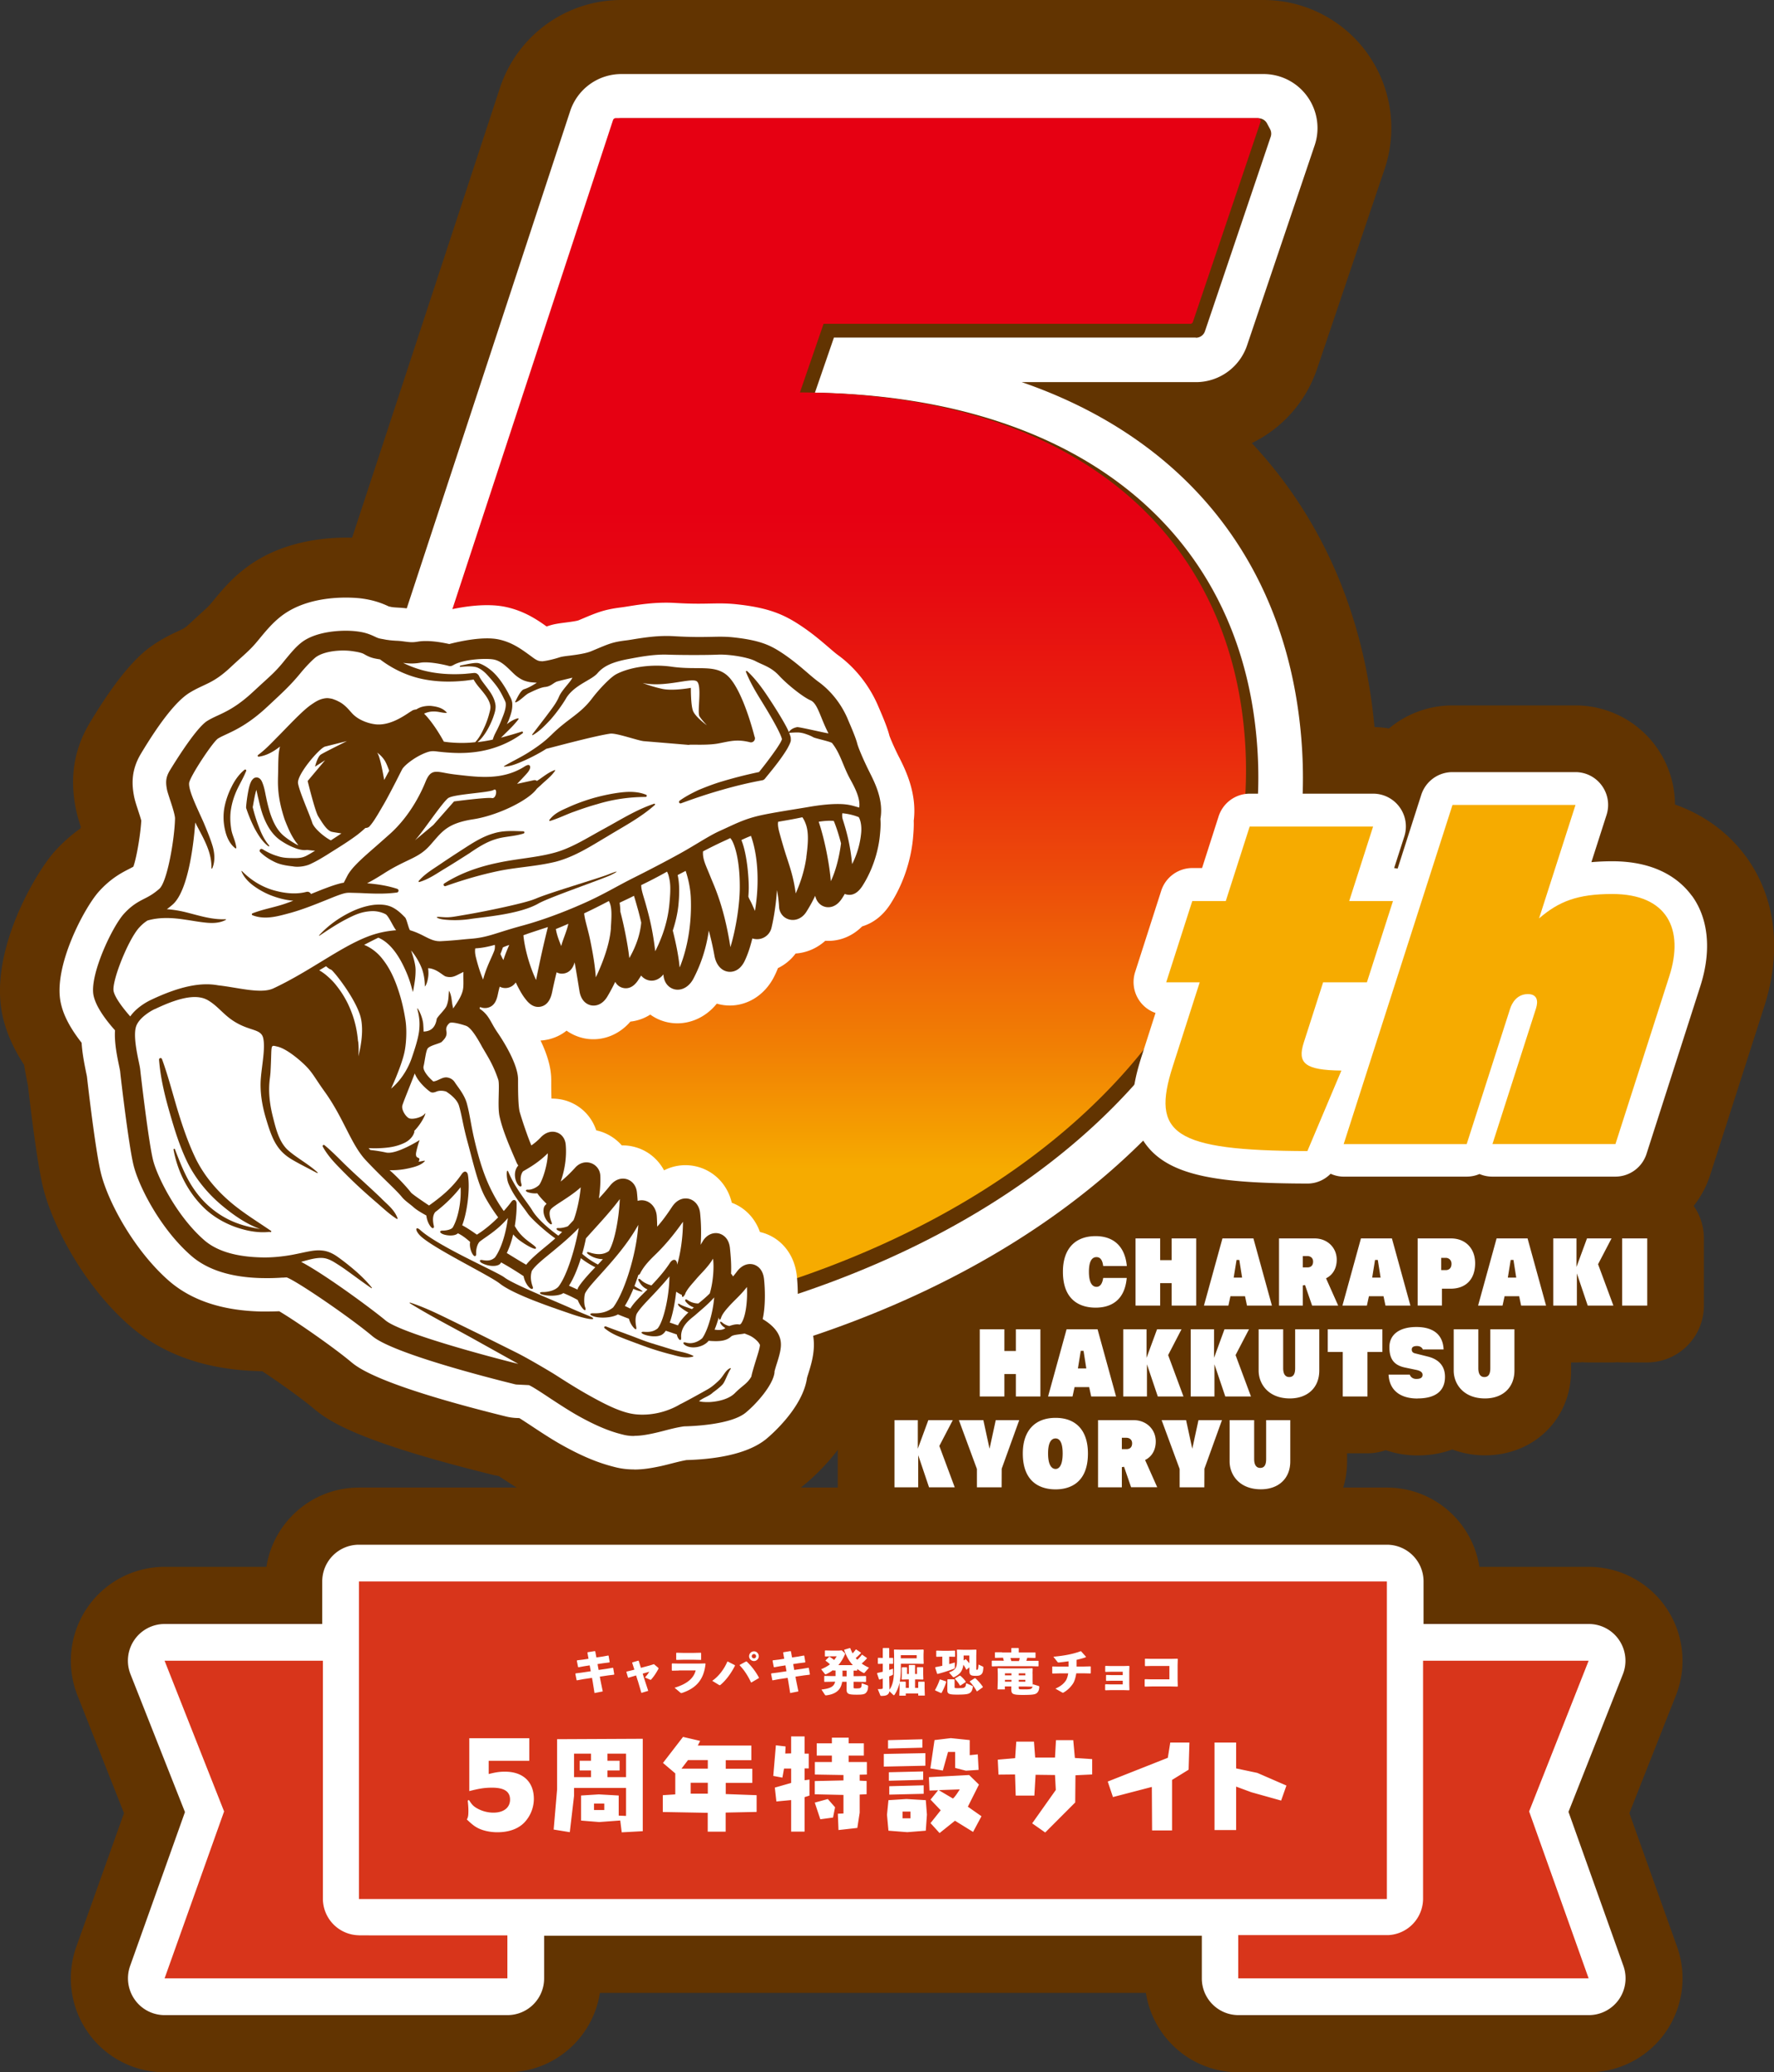
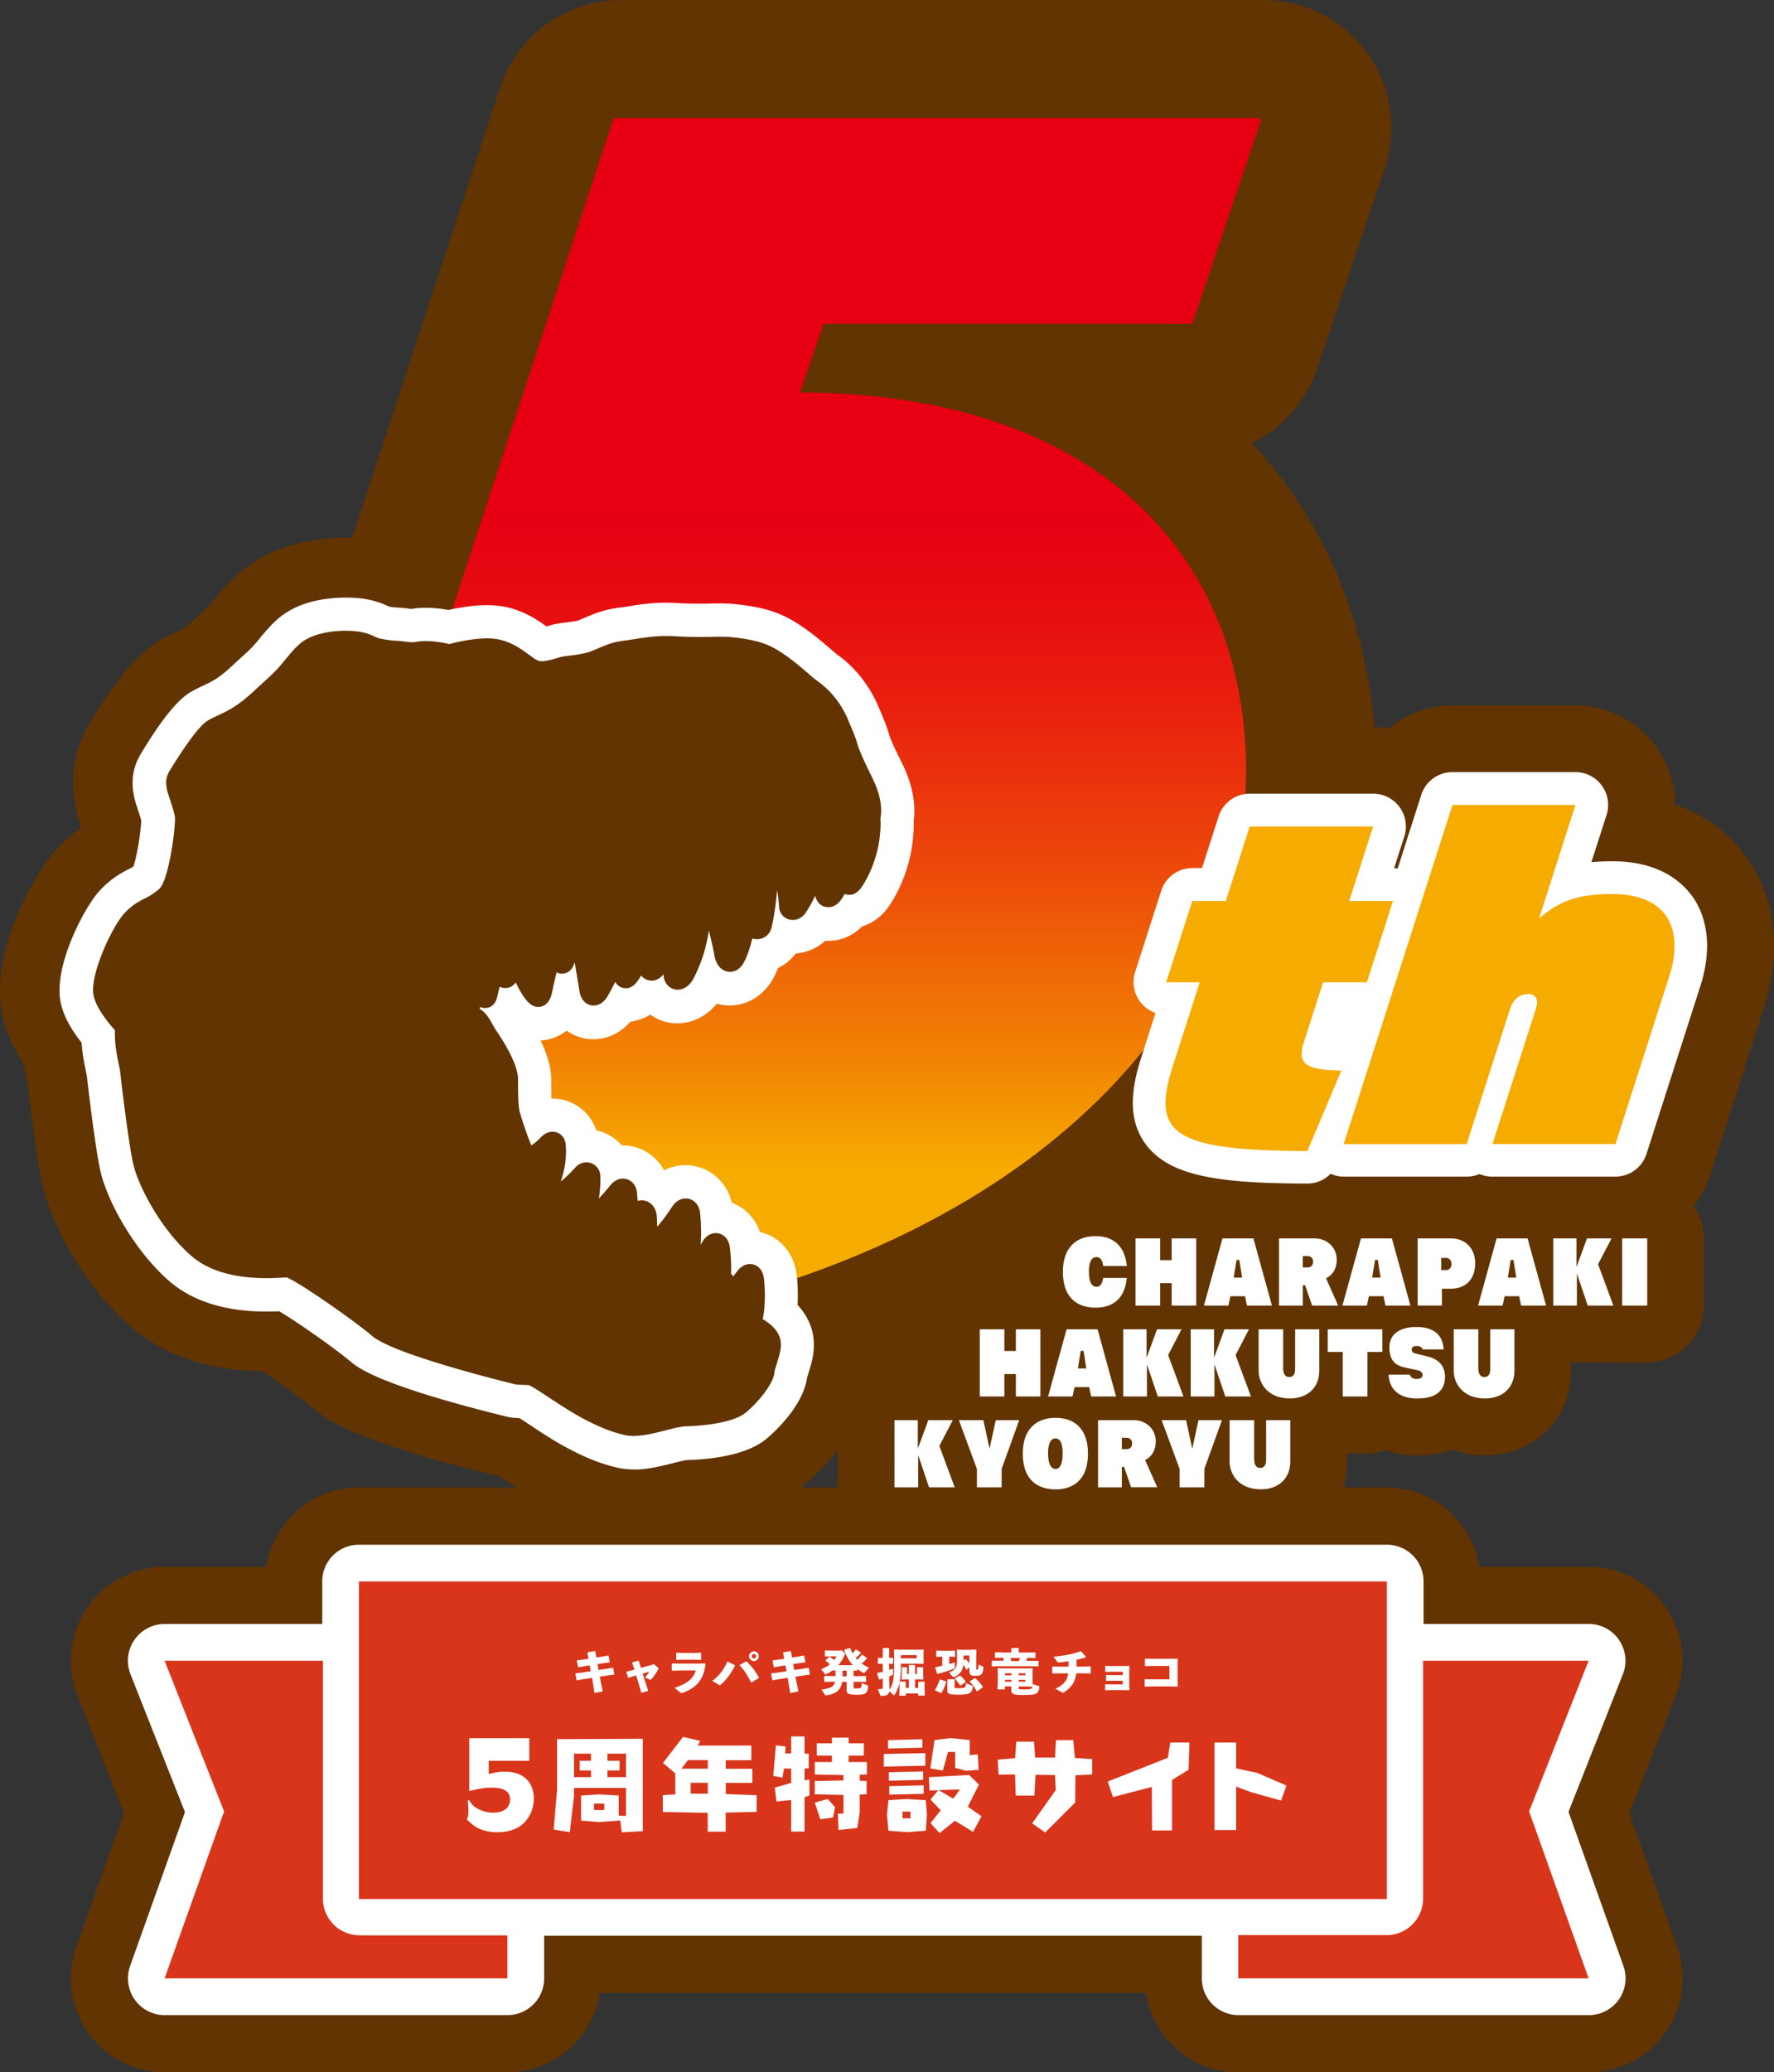
<svg xmlns="http://www.w3.org/2000/svg" width="490" height="572" fill="none">
  <rect width="100%" height="100%" fill="#333333" stroke="none" />
  <g clip-path="url(#a)">
    <path fill="#623401" d="m450.056 500.477 12.856-32.516a25.958 25.958 0 0 0-2.657-24.111 25.885 25.885 0 0 0-21.413-11.357h-30.217c-1.936-12.394-12.609-21.881-25.556-21.881H99.139c-12.925 0-23.62 9.487-25.556 21.881H45.46a25.886 25.886 0 0 0-21.413 11.357 25.955 25.955 0 0 0-2.657 24.111l12.857 32.516-13.172 36.888a25.93 25.93 0 0 0 3.22 23.638A25.863 25.863 0 0 0 45.46 572h94.681c12.924 0 23.62-9.487 25.556-21.903h150.814C318.448 562.491 329.12 572 342.067 572h96.775a25.864 25.864 0 0 0 21.166-10.997c4.841-6.895 6.057-15.706 3.22-23.638l-13.172-36.888Z" />
    <path fill="#BE3E1F" d="M383.071 436.526H99.141v87.657h283.93v-87.657Z" />
    <path fill="#BE3E1F" d="M383.071 436.526H99.141v87.657h283.93v-87.657Z" />
    <path fill="#BE3E1F" d="M89.164 534.211v-75.804H45.437l16.46 41.597-16.46 46.082h94.704v-11.875H89.164Zm303.927-75.804v75.736h-51.044v11.943h96.775l-16.437-46.082 16.437-41.597h-45.731Z" />
    <path fill="#623401" d="M454.985 326.133h-6.935c-.54 0-1.103.022-1.621.09-.428-.045-.855-.09-1.306-.09h-6.755c-.495 0-.968 0-1.441.067a15.548 15.548 0 0 0-1.463-.067h-6.44c-1.238 0-2.454.158-3.602.428-1.126-.248-2.275-.428-3.468-.428h-8.556c-1.959 0-3.828.383-5.584 1.059a23.754 23.754 0 0 0-7.025-1.059h-9.209c-1.239 0-2.455.158-3.626.428-1.125-.248-2.274-.428-3.467-.428h-8.556c-2.027 0-3.941.428-5.742 1.127a22.64 22.64 0 0 0-7.048-1.127h-9.839c-1.239 0-2.455.158-3.603.428-1.126-.248-2.274-.428-3.467-.428h-8.557c-1.215 0-2.409.18-3.557.451a15.489 15.489 0 0 0-3.693-.451h-6.8c-.54 0-1.058.022-1.576.067a18.598 18.598 0 0 0-1.599-.067h-6.777a15.95 15.95 0 0 0-3.603.428 26.586 26.586 0 0 0-7.452-1.059c-14.321 0-24.723 10.726-24.723 25.531v.203c-.158 0-.316-.023-.473-.023h-6.778c-8.668 0-15.693 7.031-15.693 15.706v9.419a14.974 14.974 0 0 0-1.419-.067h-6.44c-8.668 0-15.694 7.03-15.694 15.706v18.545c0 8.676 7.026 15.706 15.694 15.706h6.553c.517 0 1.013 0 1.508-.067.496.045.991.067 1.486.067h7.093c1.013 0 2.004-.135 2.972-.315 1.013.203 2.049.315 3.13.315h6.845c1.981 0 3.873-.383 5.606-1.059 2.815 1.037 5.922 1.623 9.277 1.623 2.747 0 5.359-.383 7.746-1.104 1.283.338 2.612.54 3.985.54h6.575c.428 0 .855 0 1.283-.045.428.045.856.045 1.284.045h7.25c1.013 0 2.004-.135 2.995-.315a16.06 16.06 0 0 0 3.152.315h6.845c2.161 0 4.233-.45 6.102-1.239 2.904 1.149 6.102 1.78 9.479 1.78 13.577 0 23.822-10.05 23.822-23.39v-2.231h5.607c1.779 0 3.49-.315 5.089-.856 2.679.924 5.606 1.442 8.758 1.442 3.648 0 6.845-.608 9.592-1.645a25.664 25.664 0 0 0 9.007 1.623c13.577 0 23.822-10.051 23.822-23.391v-2.253h1.576c.518 0 1.014 0 1.509-.068.495.045.991.068 1.486.068h7.093c.36 0 .72-.045 1.08-.068.428.045.879.068 1.306.068h6.935c8.669 0 15.694-7.031 15.694-15.706v-18.523c0-8.676-7.025-15.706-15.694-15.706h.045Z" />
    <path fill="#623401" d="M175.175 422.105c-2.769 0-5.877-.271-9.164-1.105-4.301-1.059-10.177-2.884-18.936-7.774-3.31-1.848-6.485-3.943-9.299-5.791-.721-.135-1.442-.27-2.095-.451-38.818-9.599-45.663-15.345-49.355-18.455-2.95-2.479-9.344-7.03-13.87-10.027-.406 0-.81 0-1.216-.046-14.433-.405-26.322-4.596-35.396-12.506-12.609-10.996-21.21-27.378-23.89-37.947-1.733-6.895-3.737-23.953-4.233-28.415l-.067-.293c-.293-1.42-.676-3.245-.991-5.363-3.017-4.597-4.999-9.126-5.99-13.723-3.805-17.802 9.435-39.682 14.434-45.203a43.265 43.265 0 0 1 7.137-6.355c0-.157.045-.293.068-.45-.495-1.51-.99-3.11-1.374-5.025-1.733-8.699-.473-16.45 3.896-23.706 10.02-16.675 15.739-20.348 18.486-22.106 2.409-1.555 4.593-2.546 6.034-3.222 1.464-.676 1.734-.789 3.085-2.051 1.17-1.081 2.184-2.005 3.062-2.817 1.981-1.802 2.184-2.005 2.792-2.726l.54-.654c2.207-2.659 4.931-5.994 8.894-9.013 13.217-10.14 30.69-8.563 34.067-8.135 3.603.451 6.778 1.239 9.998 2.501a45.6 45.6 0 0 1 1.869.158c3.039-.315 6.304-.248 9.794.18 6.125-1.126 13.262-1.645 19.95-.157 4.3.946 7.903 2.433 10.852 4.011.226-.023.451-.045.698-.09 4.774-2.006 8.219-3.29 14.523-4.079a35.271 35.271 0 0 0 1.757-.27c3.783-.586 9.502-1.488 16.392-1.082 3.94.225 6.147.18 8.308.135 2.59-.045 5.494-.113 9.277.293 12.204 1.307 18.733 4.281 25.308 8.676 3.986 2.659 7.025 5.273 9.254 7.188.563.473 1.059.924 1.532 1.284 6.912 5.003 12.766 12.349 16.324 20.574l.203.45c1.621 3.696 2.747 6.513 3.535 9.284.292.699.923 2.119 1.688 3.673l.135.271c1.959 3.898 6.755 13.475 5.72 25.441 0 2.073-.136 3.966-.293 5.656-.45 5.137-2.184 15.187-8.669 25.395-3.4 5.363-8.016 9.374-13.24 11.808-3.85 2.929-8.286 4.867-12.969 5.679a29.172 29.172 0 0 1-5.697 2.501c-.09.067-.157.135-.247.203-5.224 9.193-14.186 14.872-24.16 15.503-6.395 4.236-14.208 5.949-22.021 4.439-.338-.068-.676-.135-1.036-.225a29.292 29.292 0 0 1-2.679 1.622c.292.203.608.383.9.586.451.113.901.225 1.351.361a28.88 28.88 0 0 1 8.917 4.281c2.476.023 4.841.27 7.272.856 8.174 2.006 14.951 7.414 18.914 14.602a29.659 29.659 0 0 1 6.35 6.535c8.173 4.665 13.78 13.137 14.906 23.075.135 1.149.27 2.749.36 4.642a31.854 31.854 0 0 1 4.3 12.957c.766 7.098-1.058 12.912-2.116 16.359-2.567 13.115-13.375 22.917-16.775 25.711-2.679 2.209-10.627 8.766-30.667 9.577-.518.136-1.193.293-1.756.451-1.711.451-3.333.856-4.886 1.149-1.892.383-5.382 1.082-9.727 1.082l-.068.113Zm64.284-45.677v.046-.046Zm0-.045v.045-.045Zm-58.745-22.173v.023-.023Zm-59.556-11.267c1.509.631 3.896 1.442 6.935 2.411a29.454 29.454 0 0 1-3.084-4.98c-1.306-1.329-2.477-2.817-3.535-4.439-.743-1.149-1.486-2.321-2.229-3.831-2.725-5.363-5.247-13.52-5.967-15.886-1.261-4.236-1.666-8.586-1.779-13.047l-.135-.203c-.18-.248-.338-.496-.495-.744a28.619 28.619 0 0 1-10.2-20.753c-.226-5.228.72-9.419 1.441-11.943l.067-1.397a28.69 28.69 0 0 1 18.193-25.148 26.718 26.718 0 0 1 1.554-1.037 28.556 28.556 0 0 1 18.666-8.765c5.089-4.395 11.664-7.008 18.711-7.008h.023c2.161 0 4.278.247 6.327.698a28.586 28.586 0 0 1 11.573-12.641c3.625-2.231 7.633-3.628 11.754-4.102a27.38 27.38 0 0 1 2.927-2.659c-2.094 0-4.616-.09-7.678-.27-.743-.045-2.725.27-4.143.496-.901.135-1.734.27-2.545.383-.202.09-.405.18-.63.27l-1.464.609c-4.886 2.028-9.569 2.816-13.622 3.335-2.229.631-5.381 1.352-8.736 1.712a26.48 26.48 0 0 1-3.535.158c-6.733-.023-12.835-1.825-18.599-5.476a28.532 28.532 0 0 1-13.442.045c-4.256.406-7.408.068-9.885-.27a97.13 97.13 0 0 1-3.152-.248c-1.171-.113-2.364-.315-3.31-.473a3.229 3.229 0 0 1-.45-.09l-.631-.113c-.45-.09-.9-.18-1.306-.248-1.689 1.758-3.242 3.155-4.773 4.529a275.03 275.03 0 0 0-2.455 2.254c-4.435 4.146-8.443 6.918-11.708 8.856a30.77 30.77 0 0 1 .135 3.56c-.157 9.036-1.981 31.322-15.311 42.814-1.216 1.037-2.364 1.961-3.445 2.727a28.651 28.651 0 0 1 2.252 13.678c.112.654.292 1.465.383 1.938l.067.36c.248 1.172.54 2.659.743 4.417.495 4.597 2.117 17.396 2.882 21.25.653 1.69 2.5 5.002 4.48 7.391.316 0 .699.045 1.127.045h.563a47.45 47.45 0 0 0 2.86-.09h.427c1.373-.068 2.454-.091 3.22-.068.608 0 1.238.045 1.846.09 12.249 1.059 30.24 14.557 39.156 21.858l-.068.045ZM7.608 298.529s.023.225.046.36c-.023-.225-.045-.36-.045-.36Zm141.313-84.367h.203-.203Zm-.045 0h.045-.045Zm-28.145-5.859s-.225.045-.338.045c.113 0 .225-.022.338-.045Zm140.794-9.937c.068.225.113.45.18.676-.045-.203-.112-.428-.18-.676Zm-152.796-33.553-6.101 13.723 5.944-12.867.157-.856Zm3.581-8.022-.563 2.028 2.927-6.31c-.135-.067-.248-.112-.383-.18l-1.981 4.439v.023Zm-1.532-5.589c-.135-.022-.247-.045-.36-.067 0 0 .135.022.338.067h.022Zm371.455 85.224c-3.175-4.372-9.299-10.749-19.589-14.355a27.471 27.471 0 0 0-27.47-27.356h-33.977a27.366 27.366 0 0 0-17.54 6.355c-1.441-.225-2.882-.383-4.369-.383h-34.089a27.474 27.474 0 0 0-26.164 19.086l-1.284 4.034a27.551 27.551 0 0 0-14.568 16.517l-7.205 22.444a27.516 27.516 0 0 0 2.229 21.925l-.428 1.33c-1.958 6.106-7.925 24.697 3.693 40.673 12.384 17.058 34.315 18.501 59.601 18.568h.09c3.445 0 6.777-.721 9.884-1.915h34.09c1.194 0 2.387-.068 3.558-.226 1.171.158 2.364.226 3.557.226h33.977a27.475 27.475 0 0 0 26.164-19.086l14.884-46.353c4.976-15.48 3.197-30.195-4.999-41.439l-.045-.045Z" />
    <path fill="#623401" d="m363.774 101.876 18.666-55.208a35.397 35.397 0 0 0-4.751-31.93A35.299 35.299 0 0 0 348.981 0H171.62c-15.266 0-28.776 9.802-33.55 24.314L83.76 189.487a35.144 35.144 0 0 0-1.665 8.451l-8.647 117.694a35.27 35.27 0 0 0 13.668 30.579l60.321 46.532a35.353 35.353 0 0 0 21.571 7.346c2.094 0 4.21-.18 6.304-.563l43.93-7.977a35.747 35.747 0 0 0 4.075-.992c106.119-32.674 167.206-109.785 155.588-196.45-3.828-28.483-15.334-52.775-33.144-71.793a35.37 35.37 0 0 0 18.013-20.461v.023Z" />
-     <path fill="#fff" d="M169.006 379.673a14.861 14.861 0 0 1-9.097-3.109l-60.32-46.533a14.955 14.955 0 0 1-5.765-12.912l8.646-117.694c.09-1.217.338-2.411.698-3.583l54.31-165.15a14.887 14.887 0 0 1 14.162-10.254h177.361a14.89 14.89 0 0 1 12.114 6.22c2.792 3.898 3.558 8.923 2.004 13.475L344.453 95.34a14.902 14.902 0 0 1-14.118 10.14h-48.117c43.029 14.827 70.476 46.735 76.465 91.375 10.223 76.232-45.257 144.622-141.357 174.209-.563.181-1.148.316-1.734.429l-43.929 7.977c-.878.157-1.779.247-2.657.247v-.045Z" />
    <path fill="#623401" d="M330.313 93.223a2.635 2.635 0 0 0 2.522-1.826l18.148-53.653a2.677 2.677 0 0 0-.18-2.118l-.833-1.555a2.676 2.676 0 0 0-2.364-1.42h-176.01a2.694 2.694 0 0 0-2.545 1.826L114.742 199.65a3.234 3.234 0 0 0-.135.631l-8.646 117.695a2.671 2.671 0 0 0 1.036 2.321l60.321 46.532a2.667 2.667 0 0 0 1.621.563c.158 0 .315 0 .473-.045l43.929-7.977s.203-.045.315-.067c90.066-27.739 142.213-90.879 132.824-160.87-7.43-55.41-52.688-88.873-121.385-90.045l5.246-15.21h99.927l.045.045Z" />
    <path fill="url(#b)" d="M328.759 89.392a.77.77 0 0 0 .743-.54l18.666-55.209a.71.71 0 0 0-.113-.698c-.157-.203-.382-.338-.63-.338H170.064a.8.8 0 0 0-.743.54l-54.354 165.377-8.647 117.694c0 .27.09.518.316.676l60.321 46.532a.745.745 0 0 0 .473.158h.135l43.929-7.977s.068 0 .09-.022c89.142-27.447 140.772-89.775 131.518-158.819-3.558-26.523-16.122-48.628-36.364-63.884-21.39-16.134-50.256-24.381-85.787-24.562l6.53-18.95h101.278v.022Z" />
    <path fill="#fff" d="M386.333 281.651c0 7.797-6.327 14.129-14.118 14.129-7.79 0-14.117-6.332-14.117-14.129s6.327-14.129 14.117-14.129c7.791 0 14.118 6.332 14.118 14.129Z" />
    <path fill="#fff" d="M467.325 247.287c-3.175-4.349-9.57-9.555-21.999-9.555a66.2 66.2 0 0 0-5.764.248l4.188-13.047a9.031 9.031 0 0 0-1.306-8.089 8.99 8.99 0 0 0-7.295-3.719h-33.977a9.043 9.043 0 0 0-8.601 6.265l-6.53 20.371c-.315-.046-.631-.136-.968-.136l2.814-8.743a9.031 9.031 0 0 0-1.306-8.089 9.021 9.021 0 0 0-7.295-3.719h-34.09a9.044 9.044 0 0 0-8.601 6.265l-4.571 14.264h-2.679a9.043 9.043 0 0 0-8.601 6.264l-7.206 22.444a9.034 9.034 0 0 0 1.306 8.09 8.94 8.94 0 0 0 4.323 3.199l-3.827 11.943c-2.5 7.797-4.346 16.766 1.035 24.179 6.62 9.126 20.828 10.907 44.74 10.974h.023c2.454 0 4.728-1.014 6.394-2.704 1.126.496 2.32.789 3.581.789h33.977a8.962 8.962 0 0 0 3.557-.721 9.05 9.05 0 0 0 3.558.721h33.977a9.044 9.044 0 0 0 8.601-6.265l14.883-46.352c3.108-9.712 2.275-18.568-2.341-24.922v.045Zm-96.685 39.164h-.586l2.027-6.287h1.013l-2.026 6.354c-.136 0-.271-.045-.406-.045l-.022-.022ZM175.178 405.61c-1.599 0-3.355-.158-5.156-.609-3.513-.878-7.881-2.253-14.883-6.174-2.815-1.577-5.765-3.515-8.377-5.25-1.035-.676-2.319-1.533-3.309-2.141l-1.059-.045a15.127 15.127 0 0 1-2.657-.406c-35.193-8.698-40.934-13.52-42.826-15.097-4.728-3.966-15.31-11.312-19.791-13.949a81.81 81.81 0 0 1-4.256.068h-.968c-10.605-.271-19.072-3.11-25.219-8.45-9.389-8.203-16.662-21.34-18.756-29.565-1.53-6.061-3.625-24.404-3.918-26.905l-.225-1.082c-.517-2.546-1.058-5.318-1.238-8.18-4.66-5.904-5.449-9.667-5.764-11.041-2.14-9.983 6.53-26.252 10.537-30.691 3.288-3.651 6.328-5.206 8.309-6.22.518-.27.878-.451 1.216-.653.99-2.84 2.004-9.284 2.184-12.709-.203-.812-.676-2.186-.9-2.907-.451-1.375-.811-2.456-1.059-3.606-.653-3.29-.946-7.278 1.869-11.965 5.314-8.856 9.772-14.467 13.24-16.698 1.463-.924 2.882-1.577 4.03-2.118 2.026-.946 4.143-1.915 7.43-4.98a157.627 157.627 0 0 1 2.905-2.659c2.071-1.87 3.017-2.749 4.435-4.439l.564-.676c1.913-2.321 3.737-4.529 6.191-6.422 8.286-6.355 20.603-5.025 21.976-4.868 2.792.361 5.067.992 7.566 2.164l.157.067s.361.068.766.158l.518.068c.495.045.901.067 1.283.09a33.74 33.74 0 0 1 2.342.202c.63.091 1.081.158 1.486.181v-.045c2.815-.474 6.192-.383 10.042.315 4.256-.969 10.718-1.96 15.942-.811 4.953 1.082 8.511 3.448 11.168 5.363.203-.068.383-.113.495-.158 1.554-.518 2.927-.698 4.526-.901.991-.135 3.04-.383 3.783-.631l1.283-.541c4.008-1.69 5.967-2.456 10.403-3.019a57.236 57.236 0 0 0 2.251-.338c3.265-.519 7.746-1.217 12.88-.902 4.593.271 7.273.203 9.637.158 2.296-.045 4.435-.09 7.182.203 8.939.946 13.195 2.839 17.901 5.994 3.152 2.095 5.652 4.259 7.678 5.994.901.766 1.711 1.487 2.454 2.028 4.706 3.402 8.624 8.337 11.033 13.881l.203.473c1.463 3.38 2.477 5.881 2.995 7.932.18.541 1.238 3.11 2.611 5.814l.158.293c1.621 3.244 4.886 9.734 3.94 17.328.068 1.983-.112 3.763-.202 4.845-.27 2.997-1.374 10.523-6.17 18.05-2.229 3.515-5.043 5.43-7.88 6.286-2.792 2.795-6.418 4.214-10.178 3.966-2.296 2.074-5.178 3.313-8.196 3.516a13.257 13.257 0 0 1-4.886 4.033c-.27.699-.563 1.375-.878 2.006-2.747 5.746-8.286 8.968-14.095 8.202a13.12 13.12 0 0 1-1.914-.405c-3.287 4.101-8.331 6.151-13.307 5.205a12.622 12.622 0 0 1-5.066-2.186 12.627 12.627 0 0 1-5.494 1.938c-3.198 3.741-7.926 5.543-12.632 4.642a13.04 13.04 0 0 1-4.999-2.141c-1.756 1.42-3.602 2.073-4.976 2.411-.63.136-1.373.271-2.206.316 1.689 3.493 2.949 7.301 2.949 10.816v.563c0 .879 0 2.997.068 4.642 1.486 0 2.972.203 4.413.699 3.828 1.329 6.688 4.281 7.948 8.067a14.22 14.22 0 0 1 1.599.451 13.095 13.095 0 0 1 5.472 3.718c1.283-.045 2.544.135 3.805.496 3.422.969 6.214 3.312 7.858 6.377a12.94 12.94 0 0 1 8.962-1.059c4.908 1.194 8.578 5.025 9.749 10.005 3.648 1.352 6.44 4.281 7.768 8.067.18.045.36.09.518.135 5.291 1.442 8.984 5.971 9.66 11.83.112.992.427 4.304.225 8.18 2.522 2.704 4.053 5.881 4.413 9.307.405 3.718-.631 7.03-1.464 9.712-.112.338-.225.721-.337 1.081-1.171 8.36-10.178 15.977-11.191 16.833-5.426 4.484-14.861 5.679-22.088 5.881-1.171.203-2.545.541-3.963.902-1.396.36-2.725.698-3.986.946-1.486.293-3.805.766-6.529.766l.022-.022Zm-30.532-38.488 2.454.135c4.233.226 7.363 2.276 13.015 5.994 2.251 1.487 4.818 3.177 6.867 4.327 4.683 2.614 7.115 3.335 8.376 3.673.405-.045 1.081-.181 1.531-.271.856-.18 1.757-.405 2.68-.653 2.094-.541 4.706-1.217 7.543-1.578.427-.045.855-.09 1.306-.09 2.994-.067 6.822-.518 8.556-.991a21.152 21.152 0 0 0 2.139-2.434c.045-.225.112-.451.157-.676-.112-.09-.202-.203-.292-.293a11.276 11.276 0 0 1-1.869-2.163 12.656 12.656 0 0 1-2.342-.699 12.053 12.053 0 0 1-5.561-4.551 12.163 12.163 0 0 1-7.16-1.893 13.311 13.311 0 0 1-1.712-1.285 12.116 12.116 0 0 1-3.67-4.89c-1.463-.135-2.95-.518-4.323-1.216a12.22 12.22 0 0 1-5.629-5.701c-.09-.046-.203-.091-.293-.158a12.607 12.607 0 0 1-2.679-1.871 12.306 12.306 0 0 1-6.823-1.374c-.315-.18-.653-.361-.968-.586a12.23 12.23 0 0 1-4.481-5.16 12.083 12.083 0 0 1-5.966-2.749c-1.689-1.443-2.95-2.93-4.324-4.71a12.688 12.688 0 0 1-2.229-4.687 12.206 12.206 0 0 1-3.602-3.605 26.484 26.484 0 0 1-1.329-2.254c-1.689-3.357-3.715-9.239-4.931-13.25-1.036-3.447-1.148-7.864-1.126-12.529-.36-.923-1.306-2.884-2.972-5.295a45.044 45.044 0 0 1-1.824-2.907c-3.49-2.073-5.854-5.791-6.034-9.96-.158-3.628.721-6.377 1.171-7.842l.067-.225c.113-.856.226-2.794.271-3.673a12.156 12.156 0 0 1 9.704-11.267 12.23 12.23 0 0 1 4.143-2.749c2.499-3.741 6.958-5.881 11.573-5.318.856.113 1.667.293 2.455.541a11.656 11.656 0 0 1 1.936-.902 12.158 12.158 0 0 1 10.898-6.737c3.715 0 7.115 1.69 9.367 4.416.698-.135 1.531-.18 2.161-.202 1.959 0 3.828.473 5.494 1.307a12.405 12.405 0 0 1 2.747-.091c.676.045 1.351.158 1.982.316v-.271c-.068-1.442-.496-3.56-1.036-5.182a12.203 12.203 0 0 1 5.449-14.399l.428-.271a12.202 12.202 0 0 1 10.38-1.149c.563.18 1.081.428 1.599.676a12.131 12.131 0 0 1 8.038-9.419c1.869-.631 3.49-1.037 5.269-1.285a12.189 12.189 0 0 1 10.335 3.561c.72-.248 1.463-.428 2.251-.541a12.387 12.387 0 0 1 2.882-.068l-.135-.248c-1.058-2.095-3.602-7.368-4.458-10.793-.135-.428-.72-1.871-1.689-4.101l-.225-.541c-.788-1.803-2.026-3.155-2.949-3.809-1.396-1.014-2.68-2.118-4.031-3.289-1.666-1.443-3.4-2.93-5.336-4.214-1.644-1.082-2.319-1.533-6.98-2.028-1.126-.113-2.117-.113-4.076-.068-2.544.068-6.012.135-11.573-.203-2.522-.158-5.134.271-7.678.654-1.058.157-2.072.315-3.017.45-.871.106-2.207.541-4.008 1.307l-1.419.609c-3.535 1.464-7.43 1.96-10.02 2.298-.225.023-.45.045-.63.09-1.464.451-4.211 1.217-7.115 1.51a11.77 11.77 0 0 1-1.779.068c-2.319 0-6.305-.383-10.988-3.718l-1.148-.834c-1.059-.766-2.162-1.577-2.68-1.78-1.103-.045-4.188.315-7.34 1.194a12.271 12.271 0 0 1-6.125.113c-1.936-.474-3.174-.586-3.602-.586-3.693.586-5.922.293-8.511-.068h-.518c-.698-.067-1.464-.112-2.454-.225a33.797 33.797 0 0 1-2.139-.316c-.091 0-.181-.022-.271-.045l-.72-.135c-2.635-.473-4.053-1.014-5.877-1.87l-.36-.158h-.113c-1.328-.158-3.4.045-4.435.338-.473.518-1.261 1.465-1.914 2.276l-.586.721c-2.522 3.065-4.436 4.777-6.845 6.986-.765.698-1.621 1.464-2.634 2.411-6.125 5.723-10.966 7.932-13.848 9.284a8.77 8.77 0 0 0-.45.202c-1.036 1.262-2.725 3.719-4.188 5.972 1.013 3.132 1.711 5.904 1.666 8.743 0 .924-.518 22.804-9.592 30.624-3.062 2.659-5.494 3.898-7.115 4.709-.675.346-1.118.631-1.328.857-1.126 1.442-3.423 6.512-4.301 9.576.585.812 1.486 1.916 2.59 3.088 2.656 2.816 3.805 6.76 3.107 10.568-.068 1.014.585 4.214.833 5.431l.067.338c.248 1.216.428 2.208.496 2.816.495 4.552 2.454 20.258 3.332 23.796.856 3.335 5.426 12.191 11.146 17.193.99.879 3.647 2.344 10.11 2.479h.742c1.531 0 2.792-.067 3.738-.112h.405c.901-.068 1.644-.091 2.14-.068.27 0 .517 0 .788.045 8.06.699 28.865 17.193 31.657 19.447 2.928 1.757 15.649 5.949 32.401 10.14h-.067Zm-32.288-10.028c.135.113.225.181.225.181-.068-.068-.135-.113-.225-.181Zm46.586-11.672c.292.067.608.135.923.203a6.782 6.782 0 0 1-.923-.203Zm-40.935-153.298h-.112.112Z" />
    <path fill="#623401" d="M237.412 214.342c-1.441-2.907-3.107-6.647-3.535-8.315-.405-1.667-2.004-5.228-2.566-6.512-1.802-4.146-4.616-7.143-6.981-8.856-2.499-1.803-5.561-4.957-9.749-7.751-2.905-1.938-5.179-3.245-12.452-4.012-4.255-.45-6.822.248-16.234-.315-5.044-.293-9.502.744-12.902 1.172-3.31.405-3.918.788-8.601 2.749-3.017 1.262-7.948 1.442-9.006 1.803-.698.247-3.108.991-5.382 1.239-.855-.045-2.071.203-4.391-1.465-2.747-1.96-5.021-3.876-8.421-4.619-3.467-.766-9.547.405-13.082 1.397-1.598-.383-5.584-1.262-8.241-.789-1.981.338-2.837.226-5.133-.09-.924-.113-1.824-.113-3.31-.27-.496-.045-.968-.136-1.351-.203 0 0-.811-.158-.833-.158-1.712-.315-2.072-.518-3.108-1.014-1.283-.608-2.274-.924-3.94-1.127-3.67-.45-9.952.046-13.06 2.434-1.508 1.149-2.927 2.952-4.773 5.183-2.68 3.245-4.413 4.507-8.398 8.247-4.706 4.394-8.151 5.972-10.65 7.121-.969.451-1.825.834-2.545 1.307-2.544 1.622-8.894 11.943-9.367 12.709-.63 1.037-.72 1.577-.36 3.313.27 1.307 2.252 6.219 2.23 8.405-.069 3.515-1.622 18.41-5.36 21.632-1.959 1.69-3.332 2.389-4.683 3.087-1.554.789-3.017 1.555-4.819 3.538-3.107 3.448-8.556 15.909-7.678 19.988.676 3.177 4.661 7.616 6.125 9.194-.563 3.042.292 7.255.9 10.117.18.857.316 1.533.36 1.938.248 2.276 2.387 20.483 3.648 25.486 1.351 5.341 7.048 16.472 14.951 23.368 5.089 4.439 12.407 5.363 17.9 5.475h.136a81.483 81.483 0 0 0 5.11-.112c.744-.023 1.352-.068 1.735-.068 2.409.203 19.048 11.74 25.195 16.9 5.337 4.462 34.675 11.808 37.985 12.619.09 0 .181.023.271.046l3.49.18c1.621.09 8.894 5.611 14.568 8.788 6.777 3.786 10.29 4.574 11.888 4.98 2.207.563 4.571.09 6.372-.27 2.77-.564 6.012-1.668 9.345-2.074 0 0 11.821-.202 15.356-3.109 3.197-2.637 6.642-7.053 6.89-9.149-.023-.428.45-1.96.765-2.974.586-1.848 1.126-3.583.991-4.8-.203-1.803-2.116-3.245-3.422-4.011-1.577-.856-1.757-1.307-2.072-1.532 1.193-2.862 1.238-8.361.856-11.876-.18-1.69-1.104-2.005-2.207-.563-2.229 2.952-4.706 4.98-6.282 6.985-.09.113-.113.203-.18.316.338-1.825.563-3.673.585-5.363.045-1.555-.585-1.51-1.238-.924.405-2.749.338-5.251-.068-9.059-.202-1.938-1.441-1.757-2.071-.586-1.937 3.493-3.918 5.206-5.742 7.572-.878 1.149-1.779 1.915-2.206 2.929-.338-.225-.383-.315-.676-.541 2.117-4.506 3.333-10.906 2.477-19.041-.135-1.239-1.171-2.141-2.387-.315-3.535 5.363-5.291 6.805-8.128 9.644-.676.676-1.486 1.442-2.162 2.231.766-3.786.968-6.647.721-10.726-.113-1.735-1.711-2.524-2.837-.27-.698 1.374-1.937 3.177-3.625 5.227 1.103-4.304 1.463-7.571.99-11.447-.135-1.172-1.103-1.667-2.206-.27-2.41 2.997-5.427 6.039-8.129 8.563-.045 0-.09-.068-.135-.09.09-.812.135-1.623.158-2.344.022-1.037-.293-1.668-.788-1.758.675-2.884 1.103-6.422.968-8.855-.045-.767-1.013-1.24-1.756-.406-3.153 3.448-5.134 4.89-7.701 6.445-.856-.744-1.554-1.533-2.589-2.885 1.486-2.321 2.882-7.008 2.499-11.56-.113-1.239-1.058-1.059-1.869-.202-1.824 1.96-4.12 3.357-5.854 4.304-.315-.474-.563-.902-.676-1.082-1.125-2.231-2.904-7.166-4.143-11.312-.675-2.276-.63-7.481-.63-9.96 0-2.479-2.274-7.098-5.089-11.222-2.319-3.38-2.319-4.912-4.661-6.152-.337-.18-.698-.27-1.058-.36-.09-1.916.518-3.2.901-4.552.36-1.262.495-3.786.608-6.017.765 2.006 1.666 3.944 2.319 4.89.923 1.307 1.148.902 1.554-.991.63-2.93 1.463-5.206 2.319-7.256.383.879.81 1.555 1.193 2.118.788 1.194 1.621 2.231 2.184.203.405-1.465 1.441-4.755 2.252-6.896.022.226.067.451.09.722.36 3.087 2.702 8.923 4.661 11.424 1.036 1.307 1.711 1.893 2.274-.834 1.081-5.137 1.824-7.774 2.972-12.303.383 1.172.878 2.389 1.666 3.943.788 1.578 1.216 1.307 1.531.338.698-2.14 1.599-4.98 2.432-7.008.473-1.126.811-2.253 1.081-3.267.113.406.225.811.338 1.262.292 1.081.608 2.388.9 3.831.991 4.754 1.622 8.653 2.342 13.227.338 2.096 1.441 1.893 2.274.518 2.342-3.898 4.751-9.396 5.652-14.602a162.973 162.973 0 0 1 1.396 9.645c.157 1.51.675 1.555 1.441.405 1.711-2.501 3.377-5.633 4.458-8.878.338 2.073.563 3.696.878 6.265.203 1.802 1.374 1.667 2.207.202 1.103-1.938 2.161-3.74 3.175-6.084.81 2.839 1.328 4.282 1.733 8.36.203 2.028 1.869 1.533 2.77-.203 2.702-5.182 4.728-12.01 4.3-21.204-.112-2.749-.81-6.016-1.643-8.495.27-.158.518-.293.743-.451.495 1.375 1.103 2.862 1.666 4.214.495 1.239 1.081 2.817 1.531 3.988 2.139 5.634 3.513 10.096 4.684 16.473.382 2.118 1.733 3.019 2.837.698 1.441-3.042 2.454-7.549 3.174-12.326.676 1.375 1.261 2.411 1.937 4.101.36.924 1.824.767 2.071-.293 1.171-4.844 2.95-16.607-.337-25.575 1.193-.406 2.026-.609 2.927-.722a411.539 411.539 0 0 0 2.184 7.121c1.193 3.763 2.792 8.202 3.107 13.904.068.991 1.283 1.216 2.072 0 2.454-3.809 4.323-8.338 5.021-13.25.27-1.848.337-3.403.292-4.778 1.667 6.332 2.229 12.462 2.455 14.242.18 1.374 1.103 1.487 2.049.113 1.553-2.321 2.657-5.206 3.445-8.406.247 1.623.45 3.245.54 4.845.045.992.495 1.916 1.756-.067 2.905-4.575 4.053-9.555 4.301-12.507.09-1.036.27-2.884.09-4.461.968-4.417-1.441-8.969-2.747-11.583l-.023.09Z" />
    <path fill="#623401" d="M175.154 396.371c-.945 0-1.936-.09-2.927-.338-1.981-.496-5.741-1.42-12.609-5.273-2.522-1.42-5.336-3.267-7.813-4.89-2.026-1.352-4.773-3.155-5.719-3.538l-3.242-.157c-.203 0-.653-.068-.834-.136-7.768-1.915-33.616-8.562-39.155-13.227-6.057-5.093-20.715-15.12-23.642-16.202-.226 0-.518 0-.834.045h-.405c-1.328.09-3.175.181-5.269.135h-.202c-8.557-.157-15.199-2.23-19.725-6.196-8.466-7.391-14.388-18.996-15.874-24.878-1.306-5.205-3.467-23.48-3.715-25.914-.022-.293-.135-.766-.248-1.352l-.067-.315c-.54-2.614-1.329-6.377-1.103-9.735-2.5-2.794-5.247-6.445-5.922-9.577-1.194-5.543 5.043-18.883 8.376-22.579 2.161-2.388 4.03-3.357 5.674-4.191 1.238-.631 2.41-1.239 4.098-2.704 2.23-1.915 4.256-14.061 4.346-19.447 0-.991-.946-3.876-1.419-5.273-.36-1.104-.653-2.028-.766-2.501-.427-2.096-.427-3.493.721-5.408.293-.473 6.935-11.515 10.29-13.678.923-.586 1.936-1.059 2.905-1.51 2.454-1.127 5.516-2.546 9.862-6.602 1.08-.992 1.981-1.826 2.792-2.569 2.184-1.983 3.512-3.178 5.359-5.408l.563-.699c1.643-1.983 3.062-3.718 4.683-4.957 4.053-3.11 11.326-3.516 15.221-3.02 1.869.225 3.175.608 4.818 1.375.991.473 1.171.563 2.41.766 0 0 1.058.203 1.081.203.112 0 .495.067.878.112.698.068 1.261.113 1.733.135.608.023 1.126.068 1.667.136 2.184.293 2.702.36 4.255.112 2.635-.45 6.035.068 8.692.654 2.544-.654 9.344-2.231 13.779-1.24 3.558.789 6.057 2.592 8.467 4.349l1.013.744c1.261.901 1.711.856 2.342.901h.202c1.734-.202 3.693-.766 4.594-1.059.607-.202 1.35-.315 2.724-.473 1.779-.225 4.458-.563 6.102-1.239l1.396-.586c3.558-1.487 4.616-1.938 7.971-2.366.788-.09 1.643-.225 2.544-.383 3.017-.473 6.755-1.059 10.898-.811 4.976.293 7.971.225 10.38.18 2.139-.045 3.85-.09 5.989.135 7.791.834 10.515 2.321 13.78 4.484 2.68 1.803 4.954 3.741 6.778 5.318 1.125.969 2.139 1.826 3.062 2.502 1.959 1.419 5.584 4.596 7.971 10.072l.202.496c.991 2.298 2.094 4.89 2.5 6.467.315 1.217 1.756 4.597 3.31 7.707l.157.315c1.441 2.885 3.85 7.662 2.927 12.754.135 1.668-.022 3.38-.135 4.462-.157 1.848-.968 7.955-4.773 13.949-1.306 2.073-2.837 2.884-4.549 2.433a2.549 2.549 0 0 1-.382-.135 20.86 20.86 0 0 1-.856 1.375c-1.711 2.546-3.715 2.388-4.503 2.208-1.419-.338-2.455-1.465-2.815-3.065a39.442 39.442 0 0 1-2.477 4.485c-1.103 1.712-2.949 2.523-4.705 2.05-1.599-.428-2.702-1.803-2.793-3.493a31.863 31.863 0 0 0-.585-4.619c-.338 5.408-1.306 9.577-1.509 10.411a4.074 4.074 0 0 1-3.715 3.132 4.105 4.105 0 0 1-1.576-.203c-.608 2.479-1.306 4.529-2.094 6.174-1.463 3.065-3.67 3.132-4.548 3.02-1.937-.248-3.378-1.916-3.828-4.439a82.958 82.958 0 0 0-1.554-6.918c-.675 4.709-2.071 9.081-4.21 13.205-1.148 2.23-3.152 3.425-5.111 3.042-1.374-.271-2.95-1.42-3.198-3.899 0-.067 0-.157-.022-.248-1.081 1.352-2.522 1.961-4.008 1.645a3.847 3.847 0 0 1-2.139-1.329c-.293.473-.608.946-.923 1.42-1.464 2.118-3.04 2.253-4.121 1.983-.72-.181-1.553-.631-2.116-1.668a50.557 50.557 0 0 1-2.184 4.079c-1.104 1.847-2.77 2.726-4.459 2.411-.81-.158-2.747-.857-3.242-3.989-.45-2.771-.856-5.295-1.328-7.887l-.09.293c-.744 2.299-2.275 2.749-3.13 2.817a2.946 2.946 0 0 1-1.757-.36 139.06 139.06 0 0 0-1.193 5.272c-.225 1.082-.765 3.628-3.107 4.192-2.252.518-3.67-1.262-4.346-2.141-.878-1.104-1.801-2.749-2.634-4.529a3.505 3.505 0 0 1-2.319 1.51 3.299 3.299 0 0 1-2.117-.338 30.303 30.303 0 0 0-.45 1.825c-.293 1.419-.743 3.538-2.95 4.011a3.3 3.3 0 0 1-2.026-.226l-.135.474c1.823 1.171 2.589 2.569 3.422 4.056.405.721.878 1.577 1.599 2.614 1.306 1.915 5.606 8.54 5.606 12.867v.54c0 2.051 0 6.873.496 8.563.968 3.245 2.206 6.76 3.174 9.104a16.233 16.233 0 0 0 2.545-2.163c1.306-1.42 2.994-1.961 4.503-1.42 1.396.473 2.319 1.758 2.454 3.403.316 3.65-.382 7.323-1.396 10.14 1.216-.969 2.477-2.141 4.076-3.898 1.148-1.262 2.814-1.713 4.323-1.172a3.82 3.82 0 0 1 2.544 3.402c.09 1.758-.045 4.011-.383 6.332a54.708 54.708 0 0 0 3.063-3.515c1.846-2.298 3.827-2.028 4.615-1.803 1.532.451 2.612 1.803 2.815 3.583.09.811.158 1.6.203 2.411a3.814 3.814 0 0 1 1.869-.09c1.913.383 3.287 2.141 3.422 4.349.068 1.014.09 1.938.113 2.862 1.17-1.307 2.409-2.907 4.075-5.431 1.734-2.636 3.85-2.456 4.683-2.253 1.667.406 2.883 1.938 3.085 3.876a50.62 50.62 0 0 1 .158 8.811c.157-.271.315-.541.495-.834.968-1.758 2.702-2.659 4.413-2.321.653.135 2.815.811 3.175 4.011.27 2.614.428 4.845.315 7.121.203.202.383.473.541.766.36-.428.72-.857 1.058-1.33 1.824-2.411 3.805-2.186 4.571-1.983.765.203 2.589 1.014 2.927 3.966.293 2.592.473 7.369-.36 11.109.022 0 .045.023.067.046 3.017 1.802 4.684 3.943 4.931 6.286.203 1.803-.427 3.831-1.103 5.972-.18.563-.54 1.735-.63 2.186v.27c-.428 3.47-4.909 8.563-7.949 11.064-4.008 3.313-14.523 3.741-16.999 3.786-1.824.248-3.693.721-5.494 1.194a68.913 68.913 0 0 1-3.49.834c-1.239.248-2.928.586-4.729.586l-.113.045Zm-31.883-20.078 3.355.158c1.599.09 3.355 1.172 8.421 4.484 2.387 1.578 5.089 3.358 7.431 4.665 6.192 3.447 9.434 4.259 10.988 4.642 1.756.428 3.692.045 5.246-.271.991-.202 2.049-.473 3.175-.766 1.936-.496 4.143-1.059 6.395-1.352h.315c5.201-.09 11.843-1.059 13.532-2.434 3.04-2.501 5.517-6.061 5.832-7.188.045-.743.315-1.69.878-3.515.383-1.239.946-3.042.878-3.651-.045-.225-.608-.969-2.004-1.802-1.283-.699-1.936-1.262-2.432-1.78-1.103-.812-1.373-2.164-.855-3.403.563-1.352.833-3.741.833-6.174-.428.45-.833.878-1.239 1.284-.833.834-1.553 1.577-2.116 2.276-.045.09-.113.18-.158.27a2.966 2.966 0 0 1-3.557 1.082c-1.284-.518-2.049-1.893-1.802-3.245.226-1.217.383-2.343.473-3.402a2.95 2.95 0 0 1-1.126-2.772c.158-1.082.248-2.096.248-3.268-.405.496-.811.969-1.193 1.398-.563.653-1.126 1.307-1.667 2.028-.337.45-.675.833-1.013 1.216-.36.406-.72.834-.81 1.06a2.91 2.91 0 0 1-1.824 1.667 2.937 2.937 0 0 1-2.454-.315 5.496 5.496 0 0 1-.766-.586 2.997 2.997 0 0 1-.991-3.696c1.194-2.546 2.477-6.647 2.477-12.596-1.756 2.276-3.107 3.605-4.706 5.182l-1.553 1.533c-.496.496-1.059 1.036-1.532 1.577a2.927 2.927 0 0 1-3.512.699 2.936 2.936 0 0 1-1.576-3.223c.36-1.802.585-3.357.698-4.935a27.717 27.717 0 0 1-1.306 1.623 2.94 2.94 0 0 1-3.603.743 2.969 2.969 0 0 1-1.508-3.357c.563-2.186.9-4.034 1.035-5.791-1.576 1.712-3.4 3.538-5.494 5.521-.923.856-2.296 1.059-3.4.45a5.107 5.107 0 0 1-.315-.18 2.943 2.943 0 0 1-1.373-2.794c.067-.631.112-1.24.135-1.803a2.233 2.233 0 0 1-.293-.361 2.863 2.863 0 0 1-.405-2.298 41.81 41.81 0 0 0 .563-2.997c-1.576 1.352-2.995 2.344-4.661 3.358a2.986 2.986 0 0 1-3.445-.271c-1.103-.924-1.937-1.915-3.017-3.312a2.955 2.955 0 0 1-.158-3.38c.743-1.15 1.441-3.065 1.824-5.206-1.148.812-2.252 1.442-3.152 1.938a2.915 2.915 0 0 1-3.873-.991 22.422 22.422 0 0 1-.833-1.375c-1.351-2.659-3.198-7.977-4.346-11.785-.698-2.344-.743-6.355-.743-10.276v-.54c0-1.397-1.599-5.206-4.571-9.555a31.556 31.556 0 0 1-1.869-3.087c-.788-1.419-.968-1.735-1.733-2.118-.068-.023-.316-.09-.406-.113-1.261-.315-2.184-1.419-2.229-2.726-.09-2.006.383-3.493.766-4.665.09-.27.157-.518.247-.788.271-.992.428-3.741.518-5.386a2.95 2.95 0 0 1 2.477-2.749 2.928 2.928 0 0 1 2.86 1.217c.337-.992.72-1.893 1.058-2.772a2.912 2.912 0 0 1 2.702-1.825c.63-.023 1.261.202 1.756.563.36-1.127.766-2.276 1.126-3.222a2.898 2.898 0 0 1 3.107-1.871 2.92 2.92 0 0 1 2.567 2.547l.09.721c.18 1.6 1.036 4.123 2.027 6.332.472-2.028.923-3.741 1.396-5.611l.72-2.817a2.954 2.954 0 0 1 2.747-2.231c.856 0 1.711.338 2.274.969.248-.653.473-1.284.721-1.87.36-.856.675-1.803.968-2.907a2.941 2.941 0 0 1 2.837-2.186c1.374-.09 2.499.902 2.837 2.186l.338 1.262c.315 1.127.63 2.501.946 3.988.63 2.997 1.103 5.656 1.553 8.338 1.419-3.11 2.454-6.31 2.95-9.126a2.949 2.949 0 0 1 2.904-2.434c1.531.068 2.657 1.014 2.905 2.434.203 1.126.405 2.298.563 3.447.405-.901.743-1.802 1.036-2.681a2.926 2.926 0 0 1 3.017-2.006 2.967 2.967 0 0 1 2.679 2.457c.045.293.09.563.135.833.158-.36.338-.721.496-1.104.495-1.149 1.666-1.893 2.904-1.78a2.962 2.962 0 0 1 2.635 2.141l.292 1.059c.226.766.428 1.487.608 2.231 1.712-4.732 2.387-9.78 2.139-15.391-.112-2.253-.698-5.273-1.486-7.684-.45-1.33.113-2.772 1.306-3.493l.653-.405a2.874 2.874 0 0 1 2.5-.271c.833.293 1.508.947 1.801 1.758a111.018 111.018 0 0 0 1.621 4.101c.383.924.788 2.006 1.148 2.997l.406 1.059c1.508 3.966 2.724 7.572 3.782 11.966.473-1.871.879-4.056 1.261-6.558a2.963 2.963 0 0 1 2.477-2.478 3 3 0 0 1 2.545.833c.743-5.566.923-12.934-1.194-18.68-.27-.744-.248-1.578.113-2.276a2.947 2.947 0 0 1 1.711-1.533c1.306-.45 2.319-.698 3.49-.856 1.419-.18 2.815.699 3.22 2.096a275.322 275.322 0 0 0 2.161 7.053l.316 1.014c.698 2.163 1.486 4.642 2.094 7.481 1.013-2.388 1.733-4.867 2.071-7.346.225-1.532.315-2.929.27-4.281a2.933 2.933 0 0 1 2.522-2.997 2.967 2.967 0 0 1 3.265 2.163 87.519 87.519 0 0 1 1.666 8.045 43.99 43.99 0 0 0 .586-2.051c.337-1.352 1.576-2.253 2.994-2.231a2.939 2.939 0 0 1 2.139 1.059c.811-2.276 1.261-4.461 1.419-6.106.09-1.082.248-2.659.112-3.854-.045-.315 0-.653.046-.969.698-3.245-1.126-6.895-2.342-9.329l-.158-.315c-1.126-2.276-3.197-6.693-3.76-8.901-.315-1.239-1.621-4.259-2.184-5.543l-.225-.496c-1.869-4.327-4.819-6.783-6.012-7.639-1.081-.789-2.229-1.758-3.445-2.794-1.801-1.533-3.828-3.29-6.215-4.89-2.431-1.623-4.188-2.794-11.123-3.538-1.778-.18-3.22-.158-5.246-.113-2.522.045-5.652.136-10.853-.18-3.512-.203-6.777.316-9.637.766-.968.158-1.869.293-2.724.406-2.545.315-3.063.541-6.44 1.938l-1.396.586c-2.387.991-5.404 1.374-7.61 1.645-.721.09-1.329.157-1.644.247-.45.158-3.175 1.06-5.922 1.352h-.428c-1.261 0-3.175 0-5.989-2.005l-1.058-.766c-2.184-1.6-3.896-2.839-6.26-3.358-2.612-.586-7.881.316-11.663 1.352a3.016 3.016 0 0 1-1.486.023c-2.973-.721-5.607-1.014-7.048-.766-2.432.405-3.625.248-6.012-.068a17.703 17.703 0 0 0-1.216-.09 27.237 27.237 0 0 1-2.004-.158c-.54-.045-1.058-.158-1.486-.225-.09 0-.247-.045-.338-.068l-.585-.09c-1.869-.338-2.544-.631-3.648-1.149-1.148-.541-1.846-.789-3.242-.947-3.535-.428-8.759.203-10.92 1.848-1.081.834-2.252 2.254-3.716 4.034l-.585.698c-2.094 2.547-3.715 3.989-5.944 6.017-.788.721-1.689 1.532-2.747 2.501-5.044 4.71-8.894 6.467-11.416 7.639-.833.383-1.621.744-2.184 1.104-1.396.947-5.99 7.684-8.421 11.74-.068.113-.135.203-.158.293 0-.022 0 .158.158.924.067.361.315 1.014.563 1.803.945 2.862 1.733 5.386 1.71 7.233 0 .181-.877 19.064-6.394 23.796-2.229 1.916-3.85 2.749-5.269 3.47-1.463.744-2.544 1.307-3.985 2.885-2.905 3.222-7.543 14.759-6.98 17.396.338 1.622 2.454 4.687 5.404 7.797.653.676.923 1.645.743 2.568-.473 2.524.383 6.58.878 8.991l.068.316c.18.834.292 1.51.337 1.915.248 2.254 2.365 20.281 3.58 25.081 1.306 5.182 6.913 15.683 14.028 21.88 3.468 3.019 8.85 4.619 16.01 4.732h.224c2.004.023 3.625-.068 4.841-.113h.406c.653-.045 1.17-.09 1.508-.067 4.21.36 22.967 14.174 27.02 17.599 3.377 2.839 21.345 8.202 36.656 11.988l-.045.022Z" />
-     <path fill="#fff" d="M175.178 392.721c-.743 0-1.418-.068-2.049-.226-1.824-.45-5.269-1.307-11.708-4.912-2.409-1.352-5.156-3.155-7.588-4.755-4.053-2.681-6.215-4.078-7.273-4.124l-3.513-.18c-3.445-.834-32.648-8.135-37.827-12.506-5.877-4.935-22.809-16.833-25.579-17.058h-.135c-.427 0-.833 0-1.283.045h-.405a67.116 67.116 0 0 1-4.143.135h-.924c-7.835-.135-13.712-1.915-17.585-5.295-7.79-6.806-13.397-17.757-14.725-23.008-1.261-4.979-3.423-23.457-3.626-25.395-.044-.406-.18-1.037-.337-1.848-.608-2.929-1.464-7.098-.923-10.028l.067-.36-.248-.271c-1.238-1.306-5.313-5.813-5.944-8.855-.81-3.831 4.548-16.09 7.498-19.357 1.734-1.915 3.13-2.636 4.616-3.38 1.306-.676 2.792-1.42 4.84-3.177 4.234-3.651 5.563-19.965 5.608-22.151.022-1.623-.879-4.327-1.6-6.49-.314-.924-.562-1.667-.63-2.073-.315-1.6-.247-1.96.27-2.817 1.059-1.757 6.89-11.041 9.142-12.461.676-.428 1.441-.789 2.455-1.262 2.544-1.172 6.056-2.794 10.83-7.256a145.615 145.615 0 0 1 2.77-2.524c2.228-2.028 3.715-3.357 5.719-5.791l.585-.698c1.553-1.893 2.792-3.38 4.075-4.372 2.342-1.803 6.688-2.456 9.975-2.456.946 0 1.824.045 2.567.135 1.666.203 2.589.541 3.738 1.059 1.125.519 1.598.744 3.287 1.059l.811.158c.517.09.968.18 1.418.225.766.068 1.351.113 1.892.136.517.022.945.045 1.396.112 1.328.181 2.206.293 3.107.293.675 0 1.351-.067 2.229-.203.495-.09 1.036-.112 1.621-.112 2.274 0 4.954.563 6.35.901l.18.045.18-.045c2.814-.789 6.98-1.622 10.222-1.622.991 0 1.824.067 2.522.225 2.815.608 4.796 2.073 7.115 3.741l1.059.766c2.206 1.577 3.557 1.577 4.458 1.577h.315c2.657-.27 5.336-1.172 5.629-1.262.293-.09 1.126-.203 2.004-.315 2.094-.271 4.954-.631 7.048-1.487l1.396-.586c3.445-1.443 4.165-1.735 7.025-2.096.833-.113 1.711-.248 2.657-.383 2.476-.383 5.291-.834 8.353-.834.586 0 1.171 0 1.779.045 2.589.158 4.954.226 7.205.226 1.329 0 2.455-.023 3.445-.045.811 0 1.554-.046 2.297-.046 1.216 0 2.229.046 3.242.158 6.98.744 9.232 1.961 12.137 3.899 2.499 1.667 4.593 3.47 6.439 5.047 1.239 1.059 2.297 1.961 3.288 2.682 1.328.969 4.66 3.718 6.755 8.563l.18.428c.63 1.464 1.981 4.506 2.319 5.949.45 1.78 2.161 5.611 3.58 8.45l.158.315c1.283 2.547 3.399 6.806 2.521 10.817.158 1.645 0 3.357-.09 4.394-.157 1.69-.855 7.053-4.21 12.348-.18.293-.338.496-.451.609v-.181a41.69 41.69 0 0 0-.54-4.912l-1.396-.068c-.833 3.358-1.959 6.107-3.355 8.18-.315.451-.54.631-.653.654 0-.045-.067-.181-.112-.474l-.136-1.036c-.292-2.546-.9-7.842-2.341-13.318l-1.396.203a25.683 25.683 0 0 1-.293 4.642c-.63 4.484-2.342 8.969-4.931 12.98-.248.383-.495.518-.653.518-.428-5.453-1.756-9.599-2.927-13.25l-.338-1.014a315.2 315.2 0 0 1-2.161-7.098l-.181-.586-.608.09c-1.013.135-1.913.361-3.062.744l-.675.248.247.676c3.761 10.23.676 23.66.316 25.147a.453.453 0 0 1-.451.361c-.135 0-.225-.045-.27-.158-.495-1.239-.946-2.118-1.396-3.042l-.54-1.104-.991-2.051-.338 2.254c-.833 5.43-1.869 9.509-3.129 12.146-.383.788-.699.969-.766.969-.09 0-.518-.361-.721-1.488-1.238-6.76-2.724-11.357-4.728-16.585l-.405-1.081c-.361-.969-.766-2.028-1.126-2.93-.541-1.329-1.148-2.816-1.644-4.191l-.293-.811-1.463.901-.495.293.18.541c.878 2.636 1.486 5.814 1.598 8.292.361 7.842-1.013 14.67-4.233 20.844-.405.789-.923 1.149-1.171 1.149-.09 0-.225-.247-.27-.676-.36-3.605-.833-5.205-1.463-7.413l-.856-2.997-.788 1.848c-.901 2.118-1.869 3.808-2.882 5.588l-.248.428c-.338.609-.653.766-.72.766 0 0-.135-.203-.18-.698a116.063 116.063 0 0 0-.879-6.31l-1.373-.112c-.946 2.884-2.499 5.971-4.368 8.698-.045.067-.09.135-.135.18 0-.068-.023-.158-.045-.271-.226-2.185-.766-6.151-1.396-9.689h-1.396c-.788 4.484-2.882 9.847-5.562 14.354-.338.541-.608.699-.653.699 0 0-.203-.203-.315-.969-.743-4.62-1.374-8.518-2.364-13.25-.293-1.443-.608-2.772-.923-3.854l-1.014-3.83-.698 2.568a26.145 26.145 0 0 1-1.058 3.178c-.788 1.915-1.621 4.529-2.297 6.602l-.135.428s-.135-.248-.225-.428c-.743-1.487-1.238-2.659-1.621-3.831l-.766-2.343-1.328 5.205c-.788 3.087-1.419 5.521-2.252 9.51-.225 1.059-.405 1.352-.473 1.419.068-.113-.18-.383-.563-.879-1.823-2.321-4.143-7.999-4.525-11.064l-.09-.721-1.374-.158c-.855 2.231-1.869 5.521-2.274 6.963-.09.361-.18.541-.225.609 0-.113-.225-.361-.676-1.037-.36-.541-.788-1.194-1.125-2.005l-.676-1.555-.63 1.555c-.856 2.05-1.712 4.371-2.365 7.368a7.628 7.628 0 0 1-.202.834c-.023-.045-.068-.09-.09-.135-.563-.766-1.374-2.501-2.229-4.732l-1.374.225c-.113 1.96-.248 4.642-.585 5.859l-.271.879c-.337 1.081-.72 2.298-.653 3.898v.518l.541.136c.338.09.63.157.901.315 1.373.721 1.823 1.532 2.634 3.02.45.788.968 1.735 1.756 2.906 2.972 4.349 4.954 8.676 4.954 10.817v.54c0 2.772 0 7.414.653 9.622 1.148 3.831 2.972 8.991 4.188 11.425.112.225.383.654.698 1.149l.36.564.585-.316c1.644-.901 4.076-2.343 6.035-4.461.27-.293.495-.406.608-.451 0 .045 0 .112.022.225.361 4.282-.923 8.833-2.386 11.109l-.271.429.316.383c.99 1.284 1.733 2.185 2.679 2.997l.383.338.428-.271c2.679-1.622 4.728-3.155 7.835-6.58.113-.135.248-.203.338-.203.09 0 .18.068.18.181.135 2.276-.247 5.678-.945 8.675l-.181.721.743.136s.226.315.203 1.036c0 .699-.067 1.487-.158 2.276l-.045.473.856.474.518-.248c3.49-3.29 6.169-6.107 8.196-8.631.36-.451.63-.586.743-.586.045 0 .18.158.225.496.428 3.651.158 6.783-.991 11.199l1.239.631c1.711-2.05 2.994-3.898 3.715-5.363.36-.721.743-.991.946-.991.225 0 .517.383.563.991.247 3.899.045 6.76-.698 10.546l-.518 2.614 1.756-2.005a29.149 29.149 0 0 1 1.644-1.691l1.576-1.577c2.251-2.208 4.03-3.966 7.137-8.675.383-.564.653-.722.766-.722.068 0 .293.248.338.722.945 9.148-.788 15.21-2.41 18.658l-.247.54.473.338s.18.136.247.203c.113.113.248.226.473.361l.721.45.315-.788c.225-.564.675-1.082 1.193-1.668.293-.338.608-.698.923-1.104.563-.744 1.171-1.42 1.757-2.118 1.328-1.532 2.679-3.087 4.03-5.543.203-.383.45-.496.495-.519.023.023.181.248.248.834.428 3.943.45 6.332.068 8.878l-.293 2.006s1.509-1.397 1.509-1.42v.428c-.045 1.578-.248 3.358-.586 5.251l1.284.518.135-.225c.675-.879 1.531-1.758 2.409-2.659 1.216-1.262 2.612-2.682 3.918-4.394.383-.519.653-.631.72-.654 0 0 .158.248.225.856.406 3.651.271 8.946-.788 11.515l-.225.519.451.338c.405.405.878.878 2.139 1.577 1.058.631 2.882 1.938 3.039 3.47.113 1.059-.427 2.817-.968 4.507-.563 1.848-.833 2.772-.788 3.222-.225 1.668-3.513 5.972-6.642 8.563-3.288 2.727-14.793 2.952-14.906 2.952-2.184.271-4.211.789-6.192 1.307-1.148.293-2.252.586-3.287.789-1.171.225-2.59.518-4.008.518l.112.023Z" />
-     <path fill="#623401" d="M237.412 214.342c-1.441-2.907-3.107-6.647-3.535-8.315-.405-1.667-2.004-5.228-2.566-6.512-1.802-4.146-4.616-7.143-6.981-8.856-2.499-1.803-5.561-4.957-9.749-7.751-2.905-1.938-5.179-3.245-12.452-4.012-4.255-.45-6.822.248-16.234-.315-5.044-.293-9.502.744-12.902 1.172-3.31.405-3.918.788-8.601 2.749-3.017 1.262-7.948 1.442-9.006 1.803-.698.247-3.108.991-5.382 1.239-.855-.045-2.071.203-4.391-1.465-2.747-1.96-5.021-3.876-8.421-4.619-3.467-.766-9.547.405-13.082 1.397-1.598-.383-5.584-1.262-8.241-.789-1.981.338-2.837.226-5.133-.09-.924-.113-1.824-.113-3.31-.27-.496-.045-.968-.136-1.351-.203 0 0-.811-.158-.833-.158-1.712-.315-2.072-.518-3.108-1.014-1.283-.608-2.274-.924-3.94-1.127-3.67-.45-9.952.046-13.06 2.434-1.508 1.149-2.927 2.952-4.773 5.183-2.68 3.245-4.413 4.507-8.398 8.247-4.706 4.394-8.151 5.972-10.65 7.121-.969.451-1.825.834-2.545 1.307-2.544 1.622-8.894 11.943-9.367 12.709-.63 1.037-.72 1.577-.36 3.313.27 1.307 2.252 6.219 2.23 8.405-.069 3.515-1.622 18.41-5.36 21.632-1.959 1.69-3.332 2.389-4.683 3.087-1.554.789-3.017 1.555-4.819 3.538-3.107 3.448-8.556 15.909-7.678 19.988.676 3.177 4.661 7.616 6.125 9.194-.563 3.042.292 7.255.9 10.117.18.857.316 1.533.36 1.938.248 2.276 2.387 20.483 3.648 25.486 1.351 5.341 7.048 16.472 14.951 23.368 5.089 4.439 12.407 5.363 17.9 5.475h.136a81.483 81.483 0 0 0 5.11-.112c.744-.023 1.352-.068 1.735-.068 2.409.203 19.048 11.74 25.195 16.9 5.337 4.462 34.675 11.808 37.985 12.619.09 0 .181.023.271.046l3.49.18c1.621.09 8.894 5.611 14.568 8.788 6.777 3.786 10.29 4.574 11.888 4.98 2.207.563 4.571.09 6.372-.27 2.77-.564 6.012-1.668 9.345-2.074 0 0 11.821-.202 15.356-3.109 3.197-2.637 6.642-7.053 6.89-9.149-.023-.428.45-1.96.765-2.974.586-1.848 1.126-3.583.991-4.8-.203-1.803-2.116-3.245-3.422-4.011-1.577-.856-1.757-1.307-2.072-1.532 1.193-2.862 1.238-8.361.856-11.876-.18-1.69-1.104-2.005-2.207-.563-2.229 2.952-4.706 4.98-6.282 6.985-.09.113-.113.203-.18.316.338-1.825.563-3.673.585-5.363.045-1.555-.585-1.51-1.238-.924.405-2.749.338-5.251-.068-9.059-.202-1.938-1.441-1.757-2.071-.586-1.937 3.493-3.918 5.206-5.742 7.572-.878 1.149-1.779 1.915-2.206 2.929-.338-.225-.383-.315-.676-.541 2.117-4.506 3.333-10.906 2.477-19.041-.135-1.239-1.171-2.141-2.387-.315-3.535 5.363-5.291 6.805-8.128 9.644-.676.676-1.486 1.442-2.162 2.231.766-3.786.968-6.647.721-10.726-.113-1.735-1.711-2.524-2.837-.27-.698 1.374-1.937 3.177-3.625 5.227 1.103-4.304 1.463-7.571.99-11.447-.135-1.172-1.103-1.667-2.206-.27-2.41 2.997-5.427 6.039-8.129 8.563-.045 0-.09-.068-.135-.09.09-.812.135-1.623.158-2.344.022-1.037-.293-1.668-.788-1.758.675-2.884 1.103-6.422.968-8.855-.045-.767-1.013-1.24-1.756-.406-3.153 3.448-5.134 4.89-7.701 6.445-.856-.744-1.554-1.533-2.589-2.885 1.486-2.321 2.882-7.008 2.499-11.56-.113-1.239-1.058-1.059-1.869-.202-1.824 1.96-4.12 3.357-5.854 4.304-.315-.474-.563-.902-.676-1.082-1.125-2.231-2.904-7.166-4.143-11.312-.675-2.276-.63-7.481-.63-9.96 0-2.479-2.274-7.098-5.089-11.222-2.319-3.38-2.319-4.912-4.661-6.152-.337-.18-.698-.27-1.058-.36-.09-1.916.518-3.2.901-4.552.36-1.262.495-3.786.608-6.017.765 2.006 1.666 3.944 2.319 4.89.923 1.307 1.148.902 1.554-.991.63-2.93 1.463-5.206 2.319-7.256.383.879.81 1.555 1.193 2.118.788 1.194 1.621 2.231 2.184.203.405-1.465 1.441-4.755 2.252-6.896.022.226.067.451.09.722.36 3.087 2.702 8.923 4.661 11.424 1.036 1.307 1.711 1.893 2.274-.834 1.081-5.137 1.824-7.774 2.972-12.303.383 1.172.878 2.389 1.666 3.943.788 1.578 1.216 1.307 1.531.338.698-2.14 1.599-4.98 2.432-7.008.473-1.126.811-2.253 1.081-3.267.113.406.225.811.338 1.262.292 1.081.608 2.388.9 3.831.991 4.754 1.622 8.653 2.342 13.227.338 2.096 1.441 1.893 2.274.518 2.342-3.898 4.751-9.396 5.652-14.602a162.973 162.973 0 0 1 1.396 9.645c.157 1.51.675 1.555 1.441.405 1.711-2.501 3.377-5.633 4.458-8.878.338 2.073.563 3.696.878 6.265.203 1.802 1.374 1.667 2.207.202 1.103-1.938 2.161-3.74 3.175-6.084.81 2.839 1.328 4.282 1.733 8.36.203 2.028 1.869 1.533 2.77-.203 2.702-5.182 4.728-12.01 4.3-21.204-.112-2.749-.81-6.016-1.643-8.495.27-.158.518-.293.743-.451.495 1.375 1.103 2.862 1.666 4.214.495 1.239 1.081 2.817 1.531 3.988 2.139 5.634 3.513 10.096 4.684 16.473.382 2.118 1.733 3.019 2.837.698 1.441-3.042 2.454-7.549 3.174-12.326.676 1.375 1.261 2.411 1.937 4.101.36.924 1.824.767 2.071-.293 1.171-4.844 2.95-16.607-.337-25.575 1.193-.406 2.026-.609 2.927-.722a411.539 411.539 0 0 0 2.184 7.121c1.193 3.763 2.792 8.202 3.107 13.904.068.991 1.283 1.216 2.072 0 2.454-3.809 4.323-8.338 5.021-13.25.27-1.848.337-3.403.292-4.778 1.667 6.332 2.229 12.462 2.455 14.242.18 1.374 1.103 1.487 2.049.113 1.553-2.321 2.657-5.206 3.445-8.406.247 1.623.45 3.245.54 4.845.045.992.495 1.916 1.756-.067 2.905-4.575 4.053-9.555 4.301-12.507.09-1.036.27-2.884.09-4.461.968-4.417-1.441-8.969-2.747-11.583l-.023.09Zm-201.408 66.25c-1.756-1.983-4.188-5.048-4.616-6.963-.585-2.727 4.008-14.219 7.025-17.554.833-.924 1.576-1.51 2.32-1.983 3.242-.946 6.777-.811 10.357-.248 1.824.248 3.67.609 5.584.811 1.869.203 3.963.203 5.697-.743.022 0 .067-.068.045-.09 0-.068-.045-.091-.113-.091-3.715.158-7.115-.946-10.83-1.892a31.925 31.925 0 0 0-5.382-.879 21.461 21.461 0 0 0 1.576-1.262c4.639-4.011 5.99-18.726 6.26-22.669.18.338.338.676.518 1.014.99 1.87 2.004 3.718 2.77 5.633.765 1.916 1.238 3.831 1.193 5.994 0 .045.022.068.067.09.045.023.113 0 .135-.045.901-2.028.676-4.461 0-6.534-.653-2.096-1.508-4.079-2.319-6.039-1.621-3.696-4.255-8.856-4.053-10.997.18-1.758 6.553-11.38 7.971-12.281.563-.361 1.328-.721 2.207-1.127 2.522-1.171 6.35-2.929 11.37-7.616 4.143-3.853 6.44-5.949 9.165-9.262 1.62-1.983 3.242-3.582 4.007-4.236 2.184-1.87 7.048-2.366 10.313-1.893 1.441.203 2.68.451 3.31.834 1.576.924 2.567 1.172 4.39 1.442 3.31 2.524 7.138 4.372 11.146 5.296 4.143.946 8.421 1.014 12.564.563l1.554-.203.585-.09c.451.834 1.149 1.735 1.734 2.411 1.283 1.532 2.612 3.11 2.882 4.822.135.789-.203 1.736-.45 2.704-.27.947-.608 1.893-1.013 2.817-.721 1.623-1.509 3.268-2.725 4.552h-.113c-2.184.248-4.39.248-6.574.068-.653-.045-1.306-.136-1.959-.226-1.104-1.983-2.297-3.898-3.693-5.701-.428-.541-.856-1.081-1.351-1.6-.135-.135-.27-.293-.428-.428 0 0 .023 0 .045-.022a6.381 6.381 0 0 1 1.869-.541 7.882 7.882 0 0 1 2.049.067c.698.113 1.374.293 2.207.293h.067c.045-.022.045-.09 0-.135-1.08-1.262-2.724-1.622-4.345-1.803a8.039 8.039 0 0 0-2.522.271 6.127 6.127 0 0 0-1.509.698c-1.148.136-1.216.451-1.598.609l-.856.563c-.563.361-1.081.699-1.644 1.014-2.161 1.24-4.503 2.096-6.8 1.961-2.161-.158-4.75-1.127-6.304-2.547-.81-.698-1.576-1.87-2.882-2.907-.63-.518-1.351-.878-2.072-1.216-.36-.136-.675-.271-1.103-.406-.495-.09-1.036-.203-1.531-.18-1.982.157-3.197 1.104-4.413 1.915-1.171.856-2.184 1.803-3.175 2.749-1.96 1.893-3.783 3.831-5.63 5.701-1.868 1.871-3.557 3.741-5.673 5.296h-.023s-.113.158-.113.27c0 .135.158.248.293.226 2.252-.316 4.166-1.465 5.877-2.795-.225.879-.36 1.781-.405 2.637-.09 1.51-.09 2.929-.113 4.349-.022 1.374-.112 2.884 0 4.416.158 3.02.878 5.927 1.801 8.744.969 2.456 1.96 4.912 3.806 7.098-.203-.09-.406-.135-.586-.248-1.17-.654-2.364-1.442-3.377-2.276-2.027-1.645-3.153-4.146-3.963-6.693a44.809 44.809 0 0 1-.99-3.988c-.316-1.397-.451-2.682-1.15-4.327-.112-.225-.202-.428-.472-.721a1.507 1.507 0 0 0-.81-.45c-.45-.068-.834.09-1.059.27-.675.631-.698.992-.9 1.375-.27.766-.428 1.464-.563 2.185a39.936 39.936 0 0 0-.586 4.282v.09s0 .158.023.248a40.262 40.262 0 0 0 2.364 5.678c.99 1.781 2.094 3.606 3.76 4.845.068.045.158.045.203 0a.15.15 0 0 0 0-.225c-1.284-1.487-2.14-3.29-2.815-5.115-.698-1.758-1.26-3.606-1.711-5.431.248-1.307.45-2.636.766-3.898.067-.293.157-.609.247-.902.203.812.36 1.735.586 2.569.315 1.397.653 2.794 1.125 4.169.969 2.727 2.455 5.543 5.044 7.278 1.239.834 2.477 1.51 3.873 2.028a8.522 8.522 0 0 0 2.139.564c.383.045.81.045 1.238-.023.743.09 1.464.18 2.207.203a29.08 29.08 0 0 1-2.072 1.239c-1.305.744-2.341.857-3.94.812-1.644 0-2.95-.068-4.39-.564-1.42-.405-2.815-1.081-4.076-1.87h-.045a.478.478 0 0 0-.63.045.504.504 0 0 0 0 .721c1.193 1.194 2.589 2.073 4.097 2.794 1.51.721 3.378.992 4.864 1.15 1.531.315 3.76 0 5.224-.789 1.53-.721 2.904-1.555 4.255-2.389 2.657-1.69 5.382-3.312 8.016-5.25.9-.654 1.756-1.397 2.612-2.163.428 0 .878-.136 1.171-.496.09-.09.135-.18.225-.271.901-1.081 1.351-1.915 1.959-2.861l1.756-2.997c1.149-2.006 2.184-4.034 3.243-6.062l1.553-3.065.203-.383.112-.202c.113-.158.226-.316.406-.496.292-.338.698-.699 1.081-1.014 1.598-1.307 3.557-2.456 5.426-3.087.991-.316 1.554-.316 2.792-.158 1.126.135 2.297.248 3.468.315 2.341.158 4.728.113 7.07-.202 4.706-.609 9.231-2.389 12.947-5.161a.246.246 0 0 0 .09-.293c-.045-.135-.203-.202-.338-.157a117.026 117.026 0 0 1-5.719 1.667l.112-.113 1.621-1.599c1.104-1.06 2.117-2.119 3.085-3.358.023-.045.045-.09.023-.158-.023-.09-.113-.135-.203-.112-1.148.315-2.139.923-3.017 1.622.157-.36.338-.699.495-1.059.541-1.487 1.149-3.02.968-4.912-.18-1.082-.653-1.69-.968-2.389a26.402 26.402 0 0 0-1.171-2.051c-.833-1.329-1.778-2.636-2.927-3.763-1.148-1.126-2.747-2.208-4.098-2.636-.945-.316-3.197.248-4.908.586-.135.022-.406.112-.406.27 0 .18.181.113.338.113 1.756-.181 3.58-.181 4.571.225.901.383 1.734 1.014 2.567 1.893.991 1.059 2.634 2.952 3.4 4.214.383.631.743 1.284 1.081 1.96.315.676.743 1.397.743 1.825.112 1.172-.406 2.637-.946 3.966-.54 1.375-1.036 2.569-1.756 3.899l-.361.721s-.405.924-.517 1.397a44.753 44.753 0 0 1-4.211.699c1.283-1.082 2.252-2.524 3.04-3.989.495-.924.923-1.893 1.283-2.862.315-.969.743-2.005.653-3.29-.293-2.411-1.801-4.123-2.995-5.746-.653-.856-1.148-1.487-1.598-2.434 0-.045-.113-.202-.203-.292-.135-.136-.315-.316-.518-.384-.45-.157-.63-.09-.788-.09l-.81.09-1.486.136c-3.986.27-7.994.022-11.777-.992a30.132 30.132 0 0 1-5.358-2.028c1.711.203 2.904.271 4.908-.067 2.252-.361 6.372.54 7.768.923.428.113.856-.045 1.239-.27 2.949-1.69 9.389-1.915 11.258-1.487 2.657.586 4.571 3.357 6.282 4.642 1.328.991 2.184 1.284 3.377 1.532.541.113 1.892.158 2.094.225-.833.474-2.026 1.307-3.535 1.781-.945.292-1.936 2.501-2.431 3.447v.09c0 .068.09.091.135.068 1.013-.248 2.702-2.096 3.557-2.501.856-.406 3.175-1.6 4.571-1.735 1.644-.158 2.342-1.217 3.377-1.533 1.059-.293 2.59-.631 4.143-1.036-.292.991-2.904 3.38-3.692 5.273-.743 1.802-2.184 3.56-3.445 5.273l-3.941 5.137s-.022.09 0 .136c.023.045.091.067.136.045 1.981-1.127 3.467-2.75 4.976-4.349 1.463-1.668 3.219-4.034 4.413-6.107 2.387-3.538 6.845-4.71 8.511-6.648 1.666-1.938 4.053-3.087 8.714-3.943 2.454-.451 6.597-1.307 10.605-1.172s10.92.135 13.96 0c3.04-.135 8.309.699 10.38 1.803 2.072 1.104 4.256 1.6 6.44 3.943 2.499 2.704 6.845 6.062 8.714 6.851 2.026.856 2.702 4.777 4.976 9.126-.518 0-8.129-1.803-8.647-1.713-.878.158-1.778.564-2.296 1.352-.451-1.059-.946-1.938-1.486-2.884-1.441-2.501-2.995-4.912-4.571-7.278-1.599-2.367-3.31-4.665-5.449-6.648a.26.26 0 0 0-.225-.045c-.113.045-.158.158-.113.27 1.081 2.704 2.5 5.138 3.986 7.549 1.486 2.411 2.949 4.822 4.278 7.279.63 1.194 1.328 2.523 1.643 3.583 0 .135.09.022-.022.315-.09.225-.225.518-.383.789-.315.563-.698 1.126-1.081 1.712a107.348 107.348 0 0 1-4.818 6.4c-3.76.789-7.431 1.735-11.101 2.862-1.891.608-3.76 1.329-5.606 2.095-1.802.857-3.603 1.781-5.224 2.952a.453.453 0 0 0-.135.496c.09.203.315.316.54.225 3.67-1.352 7.341-2.591 11.078-3.65 3.738-1.082 7.543-2.006 11.348-2.704.271-.045.518-.18.721-.428 1.824-2.231 3.648-4.417 5.269-6.851.405-.608.81-1.216 1.171-1.915.18-.338.36-.699.54-1.127.068-.27.203-.405.18-.788 0-.316 0-.744-.09-.969a10.413 10.413 0 0 0-.36-1.014c.901-.068 1.599-.113 2.342-.113.765.023 1.508.18 2.229.428.72.248 1.441.518 2.094.901.608.338 4.908 1.217 5.201 1.623 2.274 2.907 2.905 6.016 4.773 9.554.834 1.578 3.175 5.408 2.702 8.225-1.328-.338-2.634-.924-5.404-.969-2.229-.045-5.133.203-8.713.834-3.558.608-9.345 1.465-13.06 2.276-4.661 1.036-7.115 2.411-11.416 4.349-2.859 1.284-6.8 3.921-10.582 6.016-4.256 2.367-9.502 5.071-13.06 6.851-4.706 2.343-8.466 4.709-14.117 7.188-5.63 2.501-11.686 4.71-16.798 6.084-7.407 2.006-9.344 3.245-14.32 3.606-2.117.157-4.053.45-8.083.653-2.905.158-4.571-1.87-8.512-3.019-.405-.474-.923-3.088-1.373-3.538-1.058-1.082-2.139-2.141-3.693-2.885-1.553-.698-3.174-.721-4.706-.608-3.062.338-5.876 1.51-8.443 2.974-2.567 1.465-4.909 3.29-6.89 5.454-.023.022-.023.067 0 .09.022.045.067.045.112 0 2.432-1.623 4.819-3.223 7.363-4.53 2.522-1.306 4.256-2.073 6.98-2.23 1.351-.068 2.792.27 3.873.833.878.451 2.162 3.606 2.95 4.44-2.882.225-5.359.788-7.881 1.757-7.79 3.02-16.054 9.622-26.029 14.287-3.445 1.622-9.952-.271-15.22-.834-4.437-.834-10.156 0-18.644 4.033-.338.158-3.828 1.803-5.742 4.642l.09-.067Zm71.489-67.85-.855 1.6-.518.947c-.518-2.975-1.419-7.527-2.139-7.684 0 0 1.328.833 2.251 2.276.428.653.879 1.78 1.261 2.861Zm-17.652-2.952-4.864 5.792s2.049 8.382 2.927 9.757c.878 1.374 2.297 3.921 3.738 4.259.63.135 1.666.293 2.657.45-.946.654-1.937 1.285-2.905 1.916-1.689-.834-4.66-3.268-5.156-4.89-.608-2.006-3.535-8.495-3.918-10.861-.383-2.366 5.944-9.758 7.476-10.141l6.034-1.509s-6.192 3.064-7.183 3.695c-.99.631-1.621 3.358-1.621 3.358l2.815-1.803v-.023Zm35.328 68.684c0-.226-.09-.541-.226-1.217-.202-1.104-.202-2.411-.9-3.808-.203 1.239 0 2.456-.698 4.213-.383.969-2.274 2.705-2.702 3.538-.45 2.907-2.117 3.493-3.648 3.538 0-.698-.045-1.374-.09-2.005-.135-1.803-1.261-4.237-1.666-4.44.135.902.968 2.975.495 6.513-.292 2.095-1.193 4.844-1.914 6.963-1.936 5.836-5.786 8.698-5.786 8.698s2.994-6.467 3.737-10.298c.383-1.893.676-5.453.248-8.428-.45-2.974-1.126-5.904-2.116-8.788-.969-2.862-2.23-5.679-4.188-8.157-1.261-1.668-3.063-3.155-5.134-3.989a131.318 131.318 0 0 1 3.918-1.983c3.242 1.352 5.561 4.867 7.115 8.157 1.689 3.561 1.936 5.296 2.454 6.851.45-2.592.721-3.899.721-6.062 0-1.69-.698-3.808-1.239-5.408 1.171 1.329 2.387 3.38 3.017 5.115.563 1.555.788 3.358.788 4.845.518-.586.789-1.803.901-2.569.113-.721.113-1.465 0-2.501 2.387.112 4.098 2.095 4.909 2.298 1.936.496 2.769-.293 4.841-1.262-.068 2.524.157 3.944-.248 5.363-.405 1.398-1.216 2.75-2.634 4.778l.045.045Zm6.529 62.306c-1.193-.834-2.657-1.848-4.03-2.569 1.418-3.718 2.207-10.14 1.576-13.903-.135-.834-.878-1.443-1.734-.203-2.409 3.538-5.314 6.016-8.894 8.563-.045.022-.067.067-.09.09-2.679-1.78-4.728-3.223-5.021-3.606-1.103-1.442-3.895-4.461-5.899-6.151a20.643 20.643 0 0 0 3.738-.226 25.285 25.285 0 0 0 3.152-.698c1.013-.316 2.049-.721 2.837-1.555 0 0 .022-.068 0-.09 0-.045-.068-.068-.113-.045-.54.09-1.08.203-1.621.293.248-.383.293-.744.18-.924-.202-.316-1.193-.023-.788-1.893.406-1.87.923-3.177.923-3.177s-6.394 4.056-9.254 3.447a37.674 37.674 0 0 0-4.368-.698c-.158-.181-.315-.338-.495-.519 1.801.091 3.625.046 5.449-.18 1.441-.18 2.882-.541 4.255-1.172 1.351-.585 2.635-1.735 2.972-3.199 0-.023 0-.068-.022-.09-.045-.023-.09-.023-.113 0 0 0-.045.022-.067.045 2.567-2.547 3.67-5.701 3.039-4.868-.72.969-3.512 1.735-4.458 1.149-.945-.585-1.959-2.321-1.734-3.38.158-.743 1.914-4.957 3.445-8.923.991 2.591 3.806 4.755 4.234 5.048.495.36 1.103.225 1.666 0 .9-.406 1.981-.293 2.769-.045.631.405 2.95 1.937 3.535 3.875.833 2.772 1.081 5.318 2.364 9.983 1.532 5.588 2.838 11.65 4.977 15.481a49.489 49.489 0 0 0 3.49 5.385c-2.477 2.501-4.639 4.011-5.877 4.777l-.023-.022Zm-32.806-53.338c-.225-2.749-.81-5.521-1.824-8.112a26.757 26.757 0 0 0-4.165-7.301c-.856-1.127-1.914-2.118-3.017-3.042-.54-.406-1.081-.811-1.712-1.149.63-.383 1.239-.744 1.892-1.127.315.293.968.834 1.35.924.519.113 6.328 7.301 8.017 12.506 1.215 3.763.225 8.811-.45 11.447a21.033 21.033 0 0 0-.046-4.123l-.045-.023Zm111.006 83.623c.067.631-.473 2.389-.879 3.673-.675 2.186-1.328 4.304-1.486 5.251-1.238 2.073-2.296 2.298-4.571 4.574-1.553 1.555-4.323 2.276-6.799 2.434-.811.045-2.094 0-2.567-.113l-.518-.112c1.126-.969 2.814-1.375 3.85-2.412 0 0 2.184-1.554 2.792-2.388.631-.834 1.329-3.02 2.139-4.169 0-.022.023-.068 0-.09 0-.045-.09-.09-.135-.068-1.328.496-1.914 2.254-3.152 3.403-.698.653-1.756 1.667-3.017 2.389-1.014.585-6.485 3.627-7.633 4.146-3.851 2.298-8.309 3.2-12.249 2.816-3.738-.36-8.039-2.478-12.992-5.25-4.391-2.456-8.534-5.205-9.817-5.994-1.284-.789-6.958-4.169-10.2-5.791l-9.682-4.822-9.727-4.755c-3.243-1.577-6.507-3.11-9.975-4.236-.045 0-.09 0-.113.045a.109.109 0 0 0 .045.135c6.147 3.808 12.587 7.03 18.869 10.568l9.434 5.251c.541.315 1.104.608 1.644.924-9.029-2.231-32.603-8.586-36.679-12.011-3.355-2.817-16.437-12.529-23.304-16.157 2.026-.563 3.985-1.149 5.764-1.081 1.193.045 2.297.518 3.445 1.216 1.17.721 2.32 1.465 3.422 2.276 2.252 1.6 4.436 3.268 6.778 4.845.045.023.09.023.112 0 .045-.045.045-.09 0-.135-1.756-2.208-3.827-4.101-6.011-5.881a62.65 62.65 0 0 0-3.355-2.569c-1.149-.834-2.635-1.623-4.234-1.78-1.598-.203-3.084.09-4.48.36-1.396.293-2.725.586-4.053.834-2.567.45-5.156.721-7.768.698-5.112-.067-11.889-.856-16.392-4.777-7.723-6.737-12.992-17.644-14.095-21.97-1.239-4.845-3.333-22.85-3.58-25.103-.045-.473-.203-1.239-.406-2.208-.563-2.682-1.486-7.189-.765-9.6.743-2.434 4.03-4.371 5.223-4.912h.046c7.565-3.628 11.933-4.034 14.703-2.366 2.77 1.667 4.188 3.943 7.182 5.813 4.436 2.772 7.476 1.938 8.016 4.71.563 2.772-.383 7.278-.675 10.861-.316 3.673.315 7.482 1.328 10.929.518 1.735 1.036 3.47 1.756 5.161.698 1.69 1.712 3.38 3.13 4.687 1.396 1.307 3.04 2.14 4.594 2.997l4.728 2.478s.09 0 .135-.022c.045-.045.022-.113 0-.135-2.634-2.434-5.99-4.124-8.421-6.378-2.342-2.343-3.152-5.903-4.008-9.283-.833-3.426-1.216-6.783-.766-10.231a43.04 43.04 0 0 0 .18-1.69c.45-7.954-.225-7.639 1.892-7.166 2.5.564 5.877 3.493 6.912 4.44 2.77 2.501 3.13 3.785 6.08 7.886 5.404 7.482 7.295 14.625 11.483 19.087 4.548 4.844 8.241 8.022 9.997 10.185.788.969 2.32 1.983 3.108 2.704.968.879 2.634 1.803 3.58 2.321.135 1.239.653 2.479 1.306 3.2.45.518.923.315.765-.338-.405-1.735-.27-2.907.361-3.786 2.679-2.028 5.088-4.372 7.025-6.873.225 3.673-.586 8.36-2.139 11.064-.316.541-1.599.902-2.77.902-.991 0-.968.563 0 .969.968.405 2.972.631 3.985-.068a.512.512 0 0 0 .158-.158c1.238.564 2.387 1.488 3.4 2.389-.225 1.194.203 2.749.833 3.583.405.541.856.405.833-.271-.067-1.442.383-2.816.968-3.38 1.599-1.307 4.864-3.042 7.791-6.535-.428 3.561-1.644 8.27-3.58 10.907-.968.834-1.869.969-3.468.698-1.013-.18-.743.519-.135.834 1.869.969 3.963.992 4.864.361.09-.068.18-.135.248-.226.067-.09.135-.225.225-.315 2.364 1.307 4.48 2.659 6.192 3.786.247 1.397 1.013 2.659 1.733 3.267.518.451 1.036.315.789-.338-.698-1.848-.586-3.335-.248-4.372 1.013-1.622 3.467-3.47 6.124-5.678 2.027-1.69 4.436-3.673 6.845-6.197-.99 5.656-3.265 13.273-5.674 16.292-1.103 1.082-2.995 1.442-4.323 1.42-1.036 0-.833.45-.18.653 1.981.609 4.818.383 5.832-.315 0 0 .045-.045.045-.068a36.211 36.211 0 0 1 4.008 1.916 8.53 8.53 0 0 0 1.328 2.298c.653.811 1.058.563.743-.248-.45-1.127-.27-3.425 0-3.943.698-1.352 2.522-3.29 4.503-5.499 3.153-3.515 7.206-8.022 10.155-13.34-.473 8.022-3.85 18.703-6.957 22.805-1.599 1.262-3.445 1.69-5.539 1.6-.676-.023-1.059.247-.451.585 1.712.947 5.584.744 7.318-.27 1.036.406 2.004.811 3.04 1.172.293 1.149.968 2.186 1.531 2.704.518.45.585.158.473-.518-.27-1.488-.225-2.479.112-3.448.923-1.713 3.535-4.191 5.517-6.355 1.216-1.329 2.454-2.681 3.557-4.056-.045 5.656-1.643 12.439-3.264 14.377-1.149.879-2.185 1.036-3.783.924-.698-.045-.901.225-.315.563.743.428 3.242 1.059 4.931.406.472-.181.968-.564 1.418-1.262 1.441.45 2.229.766 3.04 1.014.135.608.383 1.149.765 1.464.383.316.473-.27.451-.563-.248-3.38 2.724-5.228 3.94-6.287 1.734-1.532 3.423-2.862 5.179-4.822-.36 4.574-1.982 9.509-3.31 11.267-.991.879-2.634 1.69-4.391 1.217-1.126-.316-.9.293-.382.653 1.733 1.217 4.976.631 6.439-1.036.023-.045.045-.09.09-.136 3.175.271 4.954 0 6.215-1.171.63-.564 2.499-.564 3.737-.834 0 0 1.216.473 1.442.586 1.418.676 2.656 1.983 2.724 2.501l.068-.113Zm-50.279-15.413s-.068.203-.113.293c-.788-.36-1.464-.653-2.342-1.059 1.261-1.983 2.387-4.687 3.288-7.594.99.811 2.702 1.893 3.985 2.501-2.116 2.164-4.188 4.552-4.841 5.814l.023.045Zm38.998 8.428c.09.27.338.338.563-.361.36-1.149 1.621-2.501 2.071-3.019 1.689-1.893 3.175-3.042 5.066-5.453.181 3.47-.225 8.089-1.621 10.095-.09.09-.202.18-.337.27-.181-.022-.361-.045-.563-.067-.721-.023-1.509.18-2.342.473a4.302 4.302 0 0 1-1.891-.902c-.518-.45-.856-.338-.496.248.293.519.766.902 1.284 1.217-.653.563-1.847.631-2.973.428.428-1.014.811-2.163 1.149-3.38.022.158.045.316.09.428v.023Zm-9.344-7.031c.698-1.442 1.778-2.523 3.039-4.011 1.396-1.645 3.288-3.312 4.639-5.611.337 2.502 0 6.625-.901 9.6-1.013 1.014-2.094 1.915-3.152 2.771a5.271 5.271 0 0 1-2.995-.946c-.653-.451-.856.068-.405.563.765.857 1.441 1.24 2.161 1.465-.18.158-.382.316-.54.473-.968-.383-2.499-.811-3.535-1.442-.496-.293-.338.406.135.766.968.766 1.801 1.307 2.409 1.6-1.148 1.104-2.387 2.501-2.859 3.561-.743-.226-1.509-.541-2.275-.767.789-2.23 1.419-5.295 1.779-8.517.586.383 1.171.721 1.576.878v.091c0 .676.406.698.969-.474h-.045Zm-12.519-5.408c1.103-2.366 3.354-4.439 4.57-5.633 2.297-2.254 4.684-5.025 7.318-8.766 0 4.259-.675 8.698-1.599 11.853v-.09c-.067-1.6-1.238-1.6-2.003-.406-1.329 2.028-2.86 3.853-5.089 6.197-.068 0-.135 0-.225-.045-.901-.271-2.004-.766-2.702-1.465-.473-.473-.946-.338-.608.271.698 1.239 1.351 1.892 2.432 2.366-1.802 1.78-3.806 3.65-4.729 5.273-.54-.226-.991-.474-1.531-.722.811-1.306 1.621-2.929 2.364-4.732.833.428 2.004.744 2.319.744.541 0 0-.18-.563-.631-.585-.315-.99-.541-1.463-.879.383-.991.743-2.028 1.081-3.109.135.067.292-.023.382-.226h.046ZM171.192 331c-.18 4.777-1.328 11.65-3.017 14.332-1.441 1.036-3.243 1.081-5.404.36-.653-.225-.878.068-.338.473.833.631 1.914 1.172 3.4 1.352.248.023.473.046.698.046a91.49 91.49 0 0 1-1.373 1.487 21.528 21.528 0 0 1-4.346-2.952 59.45 59.45 0 0 0 1.036-4.282c2.814-3.177 6.732-7.278 9.344-10.838V331Zm-37.827-41.71c1.058 1.915 2.792 4.349 4.255 8.721.473 1.397-.248 7.188.338 10.027.833 3.944 2.859 8.54 4.661 12.709.135.338.315.654.54.969-1.531 1.69-.923 4.372.045 5.453.451.496 1.058.496.788-.45-.36-1.217-.18-2.569.473-3.403 1.824-1.059 4.233-2.411 6.845-4.98 0 2.975-1.441 7.504-2.387 8.743-.81.789-2.139 1.375-3.107 1.307-.653-.045-.833.406 0 .699.788.27 1.734.383 2.589.293.811 1.171 1.757 2.095 2.567 2.907-.315.293-.608.631-.698.901-.495 1.532.248 3.47 1.486 4.507.518.45.834.293.586-.338-.586-1.533-.721-2.817-.27-3.471.765-1.126 5.313-3.38 8.331-6.151-.226 2.726-1.081 6.85-1.982 9.058-.54.609-1.058 1.15-1.576 1.69-.901.361-1.936.541-2.634.496-.676-.045-.631.428 0 .699.382.157.743.27 1.058.383-.36.338-.721.698-1.058 1.014-1.937-1.397-5.607-4.304-7.206-6.986-1.283-2.14-4.638-5.926-6.597-10.613-.54-1.307-.653 1.622.068 3.312 1.463 3.471 3.467 5.544 5.314 8.225 1.08 1.555 5.403 5.363 7.588 6.805-.518.474-1.059.924-1.577 1.375-2.364 1.96-5.043 4.079-6.462 5.904-1.801-1.014-3.512-2.096-5.359-3.222a25.162 25.162 0 0 0 1.757-5.138c.472.518 1.125 1.172 1.868 1.712 1.599 1.172 3.941 2.502 4.346 2.209.608-.406-1.531-1.465-3.242-3.042-.946-.857-1.711-1.758-2.522-3.2.383-2.276.54-4.484.495-6.197 0-.901-.743-1.442-1.441-.496-.698.947-1.396 1.758-2.094 2.547a39.346 39.346 0 0 1-3.017-4.913c-2.116-3.988-3.648-8.518-5.111-14.805-.968-4.146-1.239-6.917-2.072-9.96-.675-2.478-2.521-4.574-3.31-5.813-.472-.744-1.17-1.195-2.026-1.352-1.419-.271-2.612.991-3.94 1.081-1.419-1.217-2.95-3.064-2.68-4.168.383-1.645.631-4.327 1.171-4.98.743-.857 3.377-1.307 3.873-1.803.901-.902 1.531-1.668 1.238-3.042-.202-1.059.496-1.758.833-2.073.563-.564 3.738.405 4.571.698 1.576.518 3.535 4.079 4.661 6.152h.023Zm.09-18.861c-.901-2.118-1.531-4.304-2.004-6.174-.248-.992-.293-1.78-.18-2.479 1.801-.09 3.58-.451 5.403-.969.068.609 0 1.262-.18 1.69-.765 2.006-2.139 4.394-3.062 7.91l.023.022Zm5.606-5.408c-.27-.428-.563-1.037-.833-1.69.18-.451.36-.901.518-1.375.068-.18.113-.293.158-.45.562-.248 1.17-.474 1.756-.676 0 .022 0 .045-.045.09-.518 1.217-1.081 2.524-1.576 4.101h.022Zm9.007 5.476c-2.139-4.552-3.243-9.465-3.49-12.349a33.76 33.76 0 0 0 1.396-.496 484.347 484.347 0 0 1 5.359-1.757c-1.126 4.529-1.937 8.067-3.265 14.602Zm6.957-9.352c-.653-1.6-1.261-3.2-1.486-4.709 1.081-.429 2.319-.947 3.445-1.443-.428 2.096-1.598 4.507-1.959 6.152Zm13.713-4.957c-.293 4.191-2.094 9.239-4.166 13.588-.202-3.02-.765-6.445-1.531-10.163-.293-1.487-.788-3.335-1.081-4.462-.337-1.329-.54-2.231-.608-3.042 2.365-1.104 4.661-2.276 6.823-3.403.855 1.555.81 3.628.54 7.504l.023-.022Zm5.088 8.247c-.472-4.146-1.643-9.689-2.476-12.777a19.342 19.342 0 0 0-.203-2.478c1.306-.631 2.86-1.33 3.963-1.916.157.541.338 1.104.518 1.735.225.789.45 1.6.698 2.479.247.924.518 2.006.788 3.177-.293 3.358-1.509 6.693-3.265 9.758l-.023.022Zm7.161-1.825c-.631-5.408-1.487-8.901-2.275-11.785-.247-.902-.472-1.735-.72-2.524-.54-1.803-.878-2.885-.878-3.989a123.723 123.723 0 0 0 7.137-3.718c.158.361.338.721.451 1.195.405 1.667.653 2.906.202 7.639-.405 4.439-1.711 8.788-3.94 13.182h.023Zm6.732 4.371c-.315-3.402-1.148-7.188-1.891-10.117.788-2.411 1.351-4.845 1.576-7.211.292-3.11.292-5.769-.225-8.112.765-.406 1.553-.812 2.206-1.15.721 2.141 1.284 4.687 1.419 7.256.315 6.918-.811 13.814-3.04 19.334h-.045Zm14.028-5.52c-.901-5.837-2.184-10.952-3.918-15.526-.451-1.217-1.149-2.817-1.666-4.101-1.036-2.592-1.824-4.056-1.982-5.859a7.113 7.113 0 0 1 0-.969 123.36 123.36 0 0 1 5.742-2.839 48.084 48.084 0 0 0 1.779-.834c.27.293.54.698.833 1.397 1.238 2.907 1.824 7.526 1.801 12.168 0 4.462-.968 11.177-2.589 16.54v.023Zm6.777-10.028c-.315-.721-.608-1.375-.856-1.938-.315-.698-.743-1.397-.833-1.667l-.135-.338c.068-.924.113-1.781.113-2.547 0-2.05-.315-8.743-2.027-13.069a40.263 40.263 0 0 1 2.635-1.15c1.914 5.318 2.409 12.98 1.103 20.732v-.023Zm14.208-14.85c-.473 3.335-1.441 6.648-2.95 10.028-.585-4.552-1.756-7.729-2.724-10.726a153.114 153.114 0 0 1-1.892-6.513c-.27-1.149-.36-1.915-.225-2.546 1.959-.338 4.031-.676 6.237-1.149.158-.023.315-.068.451-.09.27.405.54.856.788 1.487.72 1.758 1.08 3.988.292 9.509h.023Zm6.755 6.693c-.293-3.989-1.554-11.154-3.355-16.45 1.486-.248 3.039-.338 4.165-.225.653 1.555 1.374 3.74 2.004 6.197-.473 3.65-1.418 7.526-2.837 10.478h.023Zm8.398-13.611c-.157 1.983-.743 5.408-2.522 8.856-.517-5.678-1.733-9.644-2.566-12.281a3.794 3.794 0 0 1-.135-1.757c1.711.157 3.287.563 4.548 1.081.653 1.217.765 2.839.675 4.101Z" />
    <path fill="#623401" d="M66.737 240.391s-.067.068-.045.113c.653 1.623 1.937 2.952 3.333 3.989a21.848 21.848 0 0 0 4.593 2.569c2.004.788 4.165 1.397 6.395 1.554-.54.203-1.104.429-1.644.609-3.198 1.194-6.327 1.6-9.637 2.884 0 0-.135.09-.158.158-.045.135 0 .293.158.36 3.557 1.397 7.205.226 10.537-.653 3.378-.947 6.62-2.253 9.772-3.515 1.577-.631 3.153-1.307 4.639-1.758.81-.225 1.193-.293 2.139-.27l2.522.067c3.4.158 6.8.338 10.29-.135a.523.523 0 0 0 .09-1.014c-2.747-.901-5.517-1.307-8.331-1.532 1.306-.676 2.814-1.555 4.548-2.659 2.702-1.735 4.751-2.704 6.53-3.561 2.409-1.149 4.323-2.05 6.259-4.214.406-.45.766-.878 1.126-1.284 2.477-2.862 4.256-4.935 10.808-5.949 6.822-1.036 15.401-5.273 17.608-8.428.36-.338.743-.653 1.103-.991 1.351-1.33 2.905-2.389 3.985-4.056v-.068c0-.045-.067-.067-.112-.045-1.869.654-3.265 1.938-4.864 2.952-.022 0-.045.023-.067.045-.248-.18-.541-.27-.856-.203l-4.638 1.014s2.589-2.659 3.062-3.312c.473-.676.766-1.33.405-1.758-.36-.428-1.238.181-1.711.473-5.967 3.628-12.519 2.727-18.148 2.096l-.383-.045a42.35 42.35 0 0 1-3.355-.518c-2.747-.518-3.918-.586-5.179 2.546-1.035 2.569-4.03 9.104-9.704 14.242a621.448 621.448 0 0 1-4.053 3.582c-3.67 3.2-6.575 5.724-7.813 8.068l-.99 1.915a7.054 7.054 0 0 0-1.037.203c-1.823.473-3.422 1.104-5.043 1.712-.991.406-1.982.789-2.972 1.195-.226-.451-.743-.721-1.239-.586h-.045c-2.927.788-6.327.383-9.434-.564-3.153-.991-5.945-2.749-8.331-5.16-.023-.022-.068-.022-.09 0l-.023-.068Zm57.214-20.167c1.599-1.014 11.281-1.442 12.407-2.186 1.125-.721.788 2.524-.496 2.253-1.283-.27-10.447.924-10.447.924l-5.72 6.49-5.088 4.259c2.026-2.096 7.723-10.749 9.322-11.763l.022.023Zm5.947 15.12c2.274-1.533 4.436-2.907 6.912-3.673 2.432-.811 5.112-.744 7.814-1.6.112-.045.225-.158.225-.293a.308.308 0 0 0-.315-.316c-2.635-.067-5.449-.292-8.219.586-2.724.766-5.201 2.276-7.453 3.718-2.274 1.465-4.548 2.93-6.777 4.44-2.229 1.554-4.594 2.839-6.44 4.98-.022.045-.045.09-.022.157.022.09.112.136.202.113 2.702-.789 4.886-2.411 7.205-3.786 2.32-1.397 4.594-2.862 6.868-4.304v-.022Zm50.751-13.475c-5.043 1.69-9.434 4.529-14.027 7.008-4.594 2.501-8.962 5.34-13.803 6.579-4.841 1.285-10.155 1.578-15.333 2.705-5.202 1.081-10.268 2.816-14.771 5.701a.388.388 0 0 0-.158.473.386.386 0 0 0 .518.248h.023c4.886-1.735 9.817-3.178 14.838-4.214 5.021-1.014 10.245-1.217 15.536-2.501 5.337-1.398 9.862-4.395 14.298-7.008 4.458-2.727 9.097-5.116 13.082-8.653.068-.046.09-.136.068-.226-.045-.112-.158-.158-.271-.135v.023Zm-22.268 2.253c2.139-.789 4.323-1.532 6.53-2.141 4.391-1.352 8.894-1.983 13.42-2.005a.31.31 0 0 0 .292-.203.299.299 0 0 0-.18-.406c-2.274-.924-4.773-.901-7.115-.608-2.364.293-4.683.789-6.957 1.397a53.01 53.01 0 0 0-6.665 2.344c-2.117.991-4.459 1.757-5.967 3.853-.023.045-.045.09-.023.135.023.09.113.135.203.113h.023c2.251-.676 4.255-1.69 6.417-2.479h.022Zm-93.355 10.027s.068.046.113.023c.09 0 .157-.09.135-.18-.248-2.073-1.239-3.561-1.441-5.408-.27-1.781-.316-3.606 0-5.386.292-1.803.878-3.56 1.643-5.228.81-1.712 1.712-3.177 2.522-5.16.045-.09.023-.203-.045-.293-.09-.113-.27-.135-.405-.045l-.135.113c-1.396 1.149-2.635 2.884-3.468 4.642a21.587 21.587 0 0 0-1.959 5.656 15.268 15.268 0 0 0 .135 6.061c.428 1.983 1.239 3.944 2.883 5.205h.022Zm40.194 96.536c-1.711-1.645-3.467-3.245-5.224-4.868-1.756-1.577-3.49-3.2-5.178-4.845-1.666-1.667-3.333-3.335-5.179-4.867a.397.397 0 0 0-.36-.045.33.33 0 0 0-.135.428c1.17 2.141 2.77 3.966 4.458 5.679a154.315 154.315 0 0 0 5.111 5.047 173.865 173.865 0 0 0 5.336 4.755c1.802 1.555 3.491 3.177 5.517 4.462h.022s.091.045.136.045c.09-.023.112-.113.09-.203-.924-2.479-2.95-3.876-4.594-5.588Zm86.146 43.513c-1.936-.969-3.94-1.082-5.944-1.758l-5.877-1.803c-2.026-.653-4.098-1.532-6.102-2.253-1.958-.744-4.142-1.487-6.079-2.254h-.09s-.225-.022-.315.068c-.113.135-.09.316.045.428 1.801 1.51 3.76 2.231 5.764 3.02 2.004.766 4.008 1.51 6.012 2.231a84.148 84.148 0 0 0 6.147 1.87c2.071.473 4.143 1.352 6.462.721.045 0 .09-.045.09-.09.045-.068 0-.18-.067-.203h-.023l-.023.023Z" />
    <path fill="#623401" d="M143.361 210.557c1.283-.541 2.567-1.105 3.828-1.758 1.261-.654 2.521-1.33 3.715-2.118.022 0 .202-.045.495-.113 2.409-.608 13.037-3.47 17.135-4.056 1.711-.248 7.746 1.96 9.344 2.073l12.452 1.037c-.023-.226 4.773.202 8.083-.406 3.31-.631 5.111-1.239 8.737-.338.427.113.878-.045 1.148-.406.27-.36.293-.833.09-1.216 0 0-3.265-13.295-7.678-16.946-3.535-2.907-8.129-1.284-15.154-2.276-5.809-.834-11.821.203-15.356 2.073-1.688.902-4.863 4.304-6.642 6.648-3.332 4.416-6.642 5.543-11.168 10.005a1.99 1.99 0 0 1-.315.293c-.383.383-.766.721-1.171 1.081-1.374 1.195-2.927 2.276-4.503 3.29-2.297 1.51-4.751 2.614-7.161 4.034-.022 0-.045.045-.045.067 0 .046.045.091.09.091 1.441-.068 2.792-.541 4.076-1.059Zm49.04-22.534c1.644.991.09 8.563.811 9.712.72 1.126 2.049 2.478 2.049 2.478s-3.22-2.321-3.85-4.011c-.631-1.69-.586-6.332-.586-6.332s-5.021.924-7.926.271c-2.927-.631-5.403-1.623-5.403-1.623 6.056 1.33 13.284-1.487 14.905-.495ZM74.802 339.721c-4.076-2.794-8.219-5.273-11.822-8.495-3.602-3.178-6.664-6.941-8.803-11.177-2.094-4.282-3.693-8.946-5.112-13.611-1.418-4.687-2.612-9.441-4.323-14.106a.396.396 0 0 0-.428-.27c-.225 0-.405.225-.382.45.382 4.98 1.553 9.803 2.927 14.58 1.373 4.777 2.814 9.532 5.088 14.106 2.342 4.552 5.697 8.54 9.592 11.74 3.108 2.569 6.508 4.913 10.29 6.31-2.094-.383-4.165-.812-6.17-1.555-2.904-1.037-5.583-2.659-7.88-4.687-2.32-2.028-4.21-4.507-5.719-7.211-1.486-2.727-2.612-5.611-3.738-8.563-.045-.09-.135-.158-.225-.135-.113 0-.18.135-.157.248 1.125 6.242 4.233 12.258 9.006 16.607 2.41 2.141 5.291 3.763 8.331 4.822 2.927.992 6.034 1.6 9.12 1.262.09 0 .18.045.27.068.09 0 .157 0 .224-.09a.214.214 0 0 0-.044-.293h-.045Zm82.656 21.272c-5.179-2.276-15.851-6.625-18.125-8.383-1.982-1.532-18.194-8.518-23.237-13.069-1.306-1.195-1.621-.068-.045 1.532 3.377 3.38 19.094 10.929 21.998 13.227 3.963 3.11 14.816 6.693 19.162 8.203 5.043 1.757 6.732 1.757 6.642 1.464-.158-.495-1.216-.653-6.395-2.952v-.022Zm-9.683-112.873c-2.41 1.105-13.825 3.471-18.666 4.282-4.841.834-4.909.901-7.543.698-1.802-.135-.653.496.9.699 2.072.27 4.841.27 7.476-.135 3.557-.564 13.487-1.24 18.801-4.282 2.905-1.667 17.833-6.782 20.062-7.887 2.207-1.104 2.004-1.239-.766-.135-2.769 1.104-16.932 5.251-20.264 6.783v-.023Z" />
    <path fill="#F6AB00" d="M361.138 317.728c-37.219-.113-43.164-4.823-37.219-23.345l7.453-23.233h-9.255l7.206-22.444h9.254l6.597-20.55h34.09l-6.597 20.55h12.091l-7.205 22.444h-12.092l-5.336 16.608c-1.846 5.723.27 7.639 10.38 7.751l-9.389 22.219h.022Zm51.091-1.916 12.046-37.496c.676-2.141.248-3.921-2.251-3.921-3.04 0-4.414 2.479-4.909 4.034l-12.001 37.383h-33.977l30.059-93.628h33.977l-10.065 31.322c5.472-4.709 10.628-6.737 20.22-6.737 15.244 0 19.904 9.757 15.761 22.669l-14.883 46.352h-33.977v.022Z" />
    <path fill="#fff" d="M302.619 360.948c-3.378 0-9.029-1.285-9.029-9.915 0-6.242 3.287-9.825 9.029-9.825 5.066 0 8.128 2.929 8.624 8.247h-6.53c-.203-1.667-.811-2.456-1.846-2.456-1.374 0-2.094 1.352-2.094 4.034 0 3.628 1.305 4.169 2.094 4.169.698 0 1.553-.429 1.846-2.457h6.507c-.608 6.76-4.999 8.203-8.601 8.203Zm21.008-.564v-6.197h-3.175v6.197h-6.8v-18.545h6.8v5.994h3.175v-5.994h6.777v18.545h-6.777Zm20.805 0-.541-2.591h-4.03l-.563 2.591h-6.755l5.111-18.545h8.556l5.112 18.545h-6.913.023Zm-2.883-12.596-.788 4.867h2.32l-.766-4.867h-.766Zm41.137 12.596-.541-2.591h-4.03l-.563 2.591h-6.755l5.111-18.545h8.556l5.111 18.545h-6.912.023Zm-2.883-12.596-.788 4.867h2.32l-.766-4.867h-.766Zm40.351 12.596-.54-2.591h-4.031l-.562 2.591h-6.755l5.111-18.545h8.556l5.111 18.545h-6.912.022Zm-2.882-12.596-.788 4.867h2.319l-.765-4.867h-.766Zm-54.849 12.596-1.959-5.678-.608.112v5.566h-6.575v-18.545h9.84c3.49 0 6.102 2.524 6.102 5.881 0 2.231-.968 4.034-2.68 4.98l-.27.158 3.355 7.526H362.4h.023Zm-2.567-10.546h1.261c1.013 0 1.576-.563 1.576-1.6 0-1.126-.856-1.532-1.576-1.532h-1.261v3.132Zm31.722 10.546v-18.545h9.209c3.986 0 6.665 2.749 6.665 6.85 0 4.417-2.544 7.031-6.8 7.031h-2.364v4.642h-6.71v.022Zm6.507-9.802h1.261c.991 0 1.576-.653 1.576-1.735s-.788-1.645-1.576-1.645h-1.261v3.38Zm40.463 9.802-2.995-8.878v8.878h-6.53v-18.545h6.418v7.887l2.904-7.887h6.778l-3.716 7.121 4.234 11.424h-7.093Zm16.438-18.545h-6.935v18.545h6.935v-18.545Zm-174.39 43.626v-6.197h-3.175v6.197h-6.8v-18.546h6.8v5.994h3.175v-5.994h6.777v18.546h-6.777Zm75.68.54c-5.922 0-8.624-3.988-8.624-7.684v-11.402h6.778v10.726c0 2.028.9 2.456 1.666 2.456 1.126 0 1.644-.788 1.644-2.456v-10.726h6.664v11.402c0 4.665-3.197 7.684-8.128 7.684Zm14.613-.54v-12.281h-4.143v-6.265h15.086v6.265h-4.12v12.281h-6.823Zm20.647.563c-4.908 0-7.79-2.389-7.993-6.602h5.854c.225.698.901 1.194 1.734 1.194.54 0 1.801 0 1.801-1.127 0-.901-1.035-1.217-1.801-1.374l-3.017-.631c-3.04-.631-4.346-2.321-4.346-5.634 0-3.493 2.792-5.566 7.453-5.566 4.661 0 7.34 2.096 7.52 6.197H393c-.225-.586-.833-.946-1.621-.946-.946 0-1.441.315-1.441.969 0 .743.54.969.923 1.059l3.512.879c3.108.766 4.751 2.681 4.751 5.588 0 3.921-2.612 5.971-7.565 5.971l-.023.023Zm18.619-.023c-5.922 0-8.624-3.988-8.624-7.684v-11.402h6.8v10.726c0 2.028.901 2.456 1.666 2.456 1.126 0 1.644-.788 1.644-2.456v-10.726h6.665v11.402c0 4.665-3.197 7.684-8.128 7.684h-.023Zm-140.32 24.54v-5.07L264.859 392h6.755l1.712 7.886 1.711-7.886h6.484l-4.841 13.407-.022 5.138h-6.823Zm21.728.563c-3.377 0-9.051-1.284-9.051-9.915 0-6.242 3.31-9.825 9.051-9.825 5.742 0 8.939 3.583 8.939 9.825 0 8.631-5.606 9.915-8.939 9.915Zm0-14.061c-.945 0-2.071.721-2.071 4.146 0 3.876 1.441 4.282 2.071 4.282.721 0 1.959-.564 1.959-4.282 0-3.425-1.058-4.146-1.959-4.146Zm20.872 13.498-1.959-5.679-.608.113v5.566h-6.575V392h9.84c3.49 0 6.102 2.523 6.102 5.881 0 2.231-.969 4.033-2.68 4.98l-.27.135 3.355 7.526h-7.25l.045.023Zm-2.567-10.546h1.261c1.013 0 1.576-.563 1.576-1.6 0-1.127-.856-1.532-1.576-1.532h-1.261v3.132Zm38.392 11.087c-5.921 0-8.623-3.989-8.623-7.684V392h6.777v10.726c0 2.028.901 2.456 1.666 2.456 1.126 0 1.644-.789 1.644-2.456V392h6.665v11.402c0 4.664-3.197 7.684-8.129 7.684Zm-46.857-25.621-.563-2.592h-4.03l-.563 2.592h-6.755l5.111-18.546h8.557l5.111 18.546h-6.913.045Zm-2.882-12.597-.788 4.867h2.319l-.765-4.867h-.766Zm21.276 12.597-2.995-8.879v8.879h-6.552v-18.546h6.44v7.887l2.904-7.887h6.755l-3.692 7.121 4.233 11.425h-7.093Zm18.644 0-2.994-8.879v8.879h-6.552v-18.546h6.439v7.887l2.882-7.887h6.778l-3.715 7.121 4.255 11.425h-7.093Zm-81.824 25.08-2.994-8.878v8.878h-6.553V392h6.44v7.886l2.905-7.886h6.754l-3.715 7.12 4.256 11.425h-7.093Zm69.215 0v-5.07L320.855 392h6.755l1.712 7.886 1.711-7.886h6.485l-4.841 13.407-.023 5.138h-6.822Zm107.381 89.639 15.041-38.037a10.141 10.141 0 0 0-1.036-9.441 10.086 10.086 0 0 0-8.376-4.44h-45.64v-11.74c0-5.611-4.526-10.14-10.133-10.14H99.139a10.122 10.122 0 0 0-10.133 10.14v11.74H45.46a10.135 10.135 0 0 0-9.412 13.881l15.04 38.037-15.153 42.477a10.203 10.203 0 0 0 1.261 9.261 10.09 10.09 0 0 0 8.286 4.304h94.681a10.123 10.123 0 0 0 10.133-10.14v-11.763h181.661v11.763c0 5.611 4.526 10.14 10.133 10.14h96.775c3.287 0 6.372-1.6 8.286-4.304a10.204 10.204 0 0 0 1.261-9.261l-15.154-42.477h-.045Z" />
    <path fill="#D8351B" d="M383.071 436.526H99.141v87.657h283.93v-87.657Z" />
    <path fill="#D8351B" d="M438.821 458.407h-45.753v65.776a10.088 10.088 0 0 1-9.592 9.96h-41.453v11.943h96.776l-16.437-46.082 16.437-41.597h.022ZM99.14 534.188a10.116 10.116 0 0 1-9.952-10.005v-65.776H45.46l16.437 41.597-16.437 46.082h94.681v-11.875H99.14v-.023Z" />
    <path fill="#fff" d="m164.416 455.815.315 1.69 1.711-.248 1.576-.293.091.091.292 1.712-.09.113-1.621.203-1.644.247.293 1.623 2.207-.316 1.711-.293.112.068.293 1.713-.067.135-1.644.203-2.274.338.157.901.653 3.177-2.274.451-.495-3.087-.203-1.104-2.432.36-1.688.316-.135-.045-.338-1.735.09-.136 1.756-.225 2.409-.361-.292-1.622-1.464.225-1.621.293-.135-.067-.338-1.713.09-.135 1.689-.203 1.441-.225-.293-1.668.068-.135 1.959-.315.135.09v-.023Zm11.729 8.09-.45-1.442-.518.157-1.576.474-.135-.045-.45-1.533.045-.112 1.688-.406.473-.135-.608-1.893.068-.113 1.621-.473.113.045.608 1.938 2.521-.676 1.081-.338 1.126.946s.135.136.135.226a.429.429 0 0 1-.067.203c-.631 1.149-1.126 1.892-1.914 2.816-.09.09-.158.136-.203.136-.045 0-.09 0-.158-.046l-1.396-.608c.473-.518.856-1.037 1.194-1.577l-1.824.518.383 1.262 1.148 3.493-1.891.563-.991-3.358-.023-.022Zm11.395-2.794-1.891.045-.09-.113v-1.803l.112-.09 1.892.045h5.291l1.936-.045.09.113c-.473 4.371-2.567 6.692-6.394 7.999a.886.886 0 0 1-.293.068c-.113 0-.203-.045-.315-.158l-1.554-1.307c3.175-.969 5.224-2.411 5.832-4.777h-4.616v.023Zm6.147-3.042-.09.112-1.869-.045h-3.175l-1.688.045-.091-.112v-1.781l.113-.09 1.666.045h3.108l1.891-.045.112.09v1.758l.023.023Zm7.34.563 1.937.991.045.158c-1.126 2.208-2.545 4.079-4.008 5.296-.09.067-.135.09-.203.09-.067 0-.113-.023-.225-.09l-1.846-1.127c1.801-1.239 3.242-3.155 4.188-5.318h.135-.023Zm3.288.924 1.756-.947h.157a17.552 17.552 0 0 1 3.4 4.462v.113l-2.071 1.217h-.113c-.878-1.871-1.891-3.426-3.129-4.71v-.158.023Zm5.268-2.389c0 .721-.608 1.33-1.328 1.33-.721 0-1.351-.609-1.351-1.33a1.37 1.37 0 0 1 1.351-1.352c.743 0 1.328.609 1.328 1.352Zm-1.936 0c0 .338.27.586.608.586a.58.58 0 0 0 .585-.586.6.6 0 0 0-.585-.608.62.62 0 0 0-.608.608Zm10.809-1.352.315 1.69 1.711-.248 1.576-.293.091.091.292 1.712-.09.113-1.621.203-1.644.247.293 1.623 2.207-.316 1.711-.293.112.068.293 1.713-.067.135-1.644.203-2.274.338.157.901.653 3.177-2.274.451-.495-3.087-.203-1.104-2.432.36-1.688.316-.113-.045-.338-1.735.09-.136 1.757-.225 2.409-.361-.293-1.622-1.463.225-1.621.293-.136-.067-.337-1.713.09-.135 1.688-.203 1.442-.225-.293-1.668.067-.135 1.959-.315.135.09-.022-.023Zm11.617 5.273v-.09a9.768 9.768 0 0 1-1.891 1.127c-.067.022-.113.045-.158.045-.067 0-.135-.045-.18-.113l-1.035-1.307c.99-.406 1.801-.856 2.431-1.352a7.776 7.776 0 0 0-1.193-.969v-.135l.968-.969h.135c.383.225.856.563 1.261.879.248-.338.473-.676.698-1.014h-1.373l-1.802.045-.09-.09v-1.488l.09-.09 1.802.045h1.936l.833-.067.788.721s.113.135.113.225c0 .045 0 .135-.045.203a11 11 0 0 1-1.801 2.929h4.007c-1.013-1.081-1.778-2.411-2.386-4.123v-.136l1.531-.45h.135c.203.541.405 1.014.653 1.465.293-.316.585-.654.878-1.082h.113l1.306.879v.135c-.586.586-1.014 1.014-1.442 1.352.136.158.293.338.428.473a8.223 8.223 0 0 0 1.261-1.374h.135l1.261.878v.136c-.473.54-.945.991-1.441 1.397a10.85 10.85 0 0 0 2.027 1.149l-1.216 1.397s-.09.09-.158.09c-.067 0-.135-.022-.248-.09a11.653 11.653 0 0 1-1.621-1.037v.361l-.09.09h-.923v1.532h1.058l2.297-.045.09.091v1.464l-.09.09-2.297-.045h-1.058v1.51c0 .27 0 .316.811.316 1.306 0 1.373-.113 1.441-1.443l1.621.609s.135.09.135.158v.067c0 1.059-.293 1.51-.585 1.825-.361.383-.901.519-2.5.519-2.477 0-2.859-.248-2.859-1.533v-2.028h-1.216c-.135.902-.451 1.623-.923 2.186-.721.834-1.892 1.375-3.49 1.555h-.113c-.113 0-.158-.045-.225-.135l-.968-1.465c1.711-.203 2.747-.518 3.31-1.172.225-.27.382-.608.472-.991h-.698l-2.229.045-.09-.09v-1.465l.09-.09 2.229.045h.811v-1.532h-.63l-.091-.091v.068Zm2.635 1.623h1.148v-1.578h-1.148v1.578Zm22.425-7.301-.045 1.262v1.081l.045 1.442-.112.09-1.757-.045h-4.435v.924c0 1.623-.09 2.93-.316 4.056l.045-.045h1.532l.09.113v1.622h.855v-2.343h-.54l-1.374.045-.09-.09.045-1.262v-1.915l.113-.136h1.238l.113.136v1.712h.495v-2.388l.09-.091h1.531l.091.091v2.388h.54V460.3l.09-.113h1.509l.112.113v1.915l.045 1.307-.09.09-1.441-.045h-.765v2.343h.878v-1.622l.09-.09h1.576l.09.113v1.577l.067 2.141h-1.823v-.586h-3.445v.608h-1.779l.067-2.073v-1.532c-.292 1.352-.743 2.388-1.396 3.357-.067.09-.112.135-.157.135s-.135-.045-.225-.135l-1.014-.969c-.202 1.014-.878 1.285-2.251 1.285-.158 0-.203-.023-.27-.158l-.698-1.713c.517 0 .765-.022 1.013-.045.293-.022.36-.112.36-.45v-2.411c-.293.09-.585.18-.901.27l-.135-.068-.54-1.622.067-.135c.518-.113 1.014-.226 1.509-.338v-2.209l-1.261.045-.09-.09v-1.509l.09-.091 1.261.045v-2.636l.113-.113h1.553l.113.091v2.636h.991l.09.045v1.532l-.09.068h-.991v1.69c.338-.113.698-.225 1.058-.338v1.375c0 .247-.045.338-.293.428-.225.09-.472.203-.765.315v.316l.067 3.064v.293c.901-1.262 1.284-2.817 1.284-6.152v-3.335l-.045-1.509.09-.09 1.801.045h4.391l1.801-.045.113.112.022-.022Zm-1.936 2.321v-.857h-4.391v.857h4.391Zm8.105 6.354.045.158c-.27.991-.743 2.096-1.283 3.042l-.135.045-1.644-.744v-.135c.45-.788 1.013-1.983 1.261-2.817l.135-.067 1.621.541v-.023Zm.811-4.732a22.01 22.01 0 0 0 1.621-.473v1.329c0 .248-.045.338-.27.428a45.15 45.15 0 0 1-4.503 1.42l-.113-.067-.54-1.668.067-.135c.653-.135 1.284-.248 1.892-.383v-2.524l-1.577.045-.09-.09v-1.532l.09-.091 1.667.046H262l1.712-.046.09.068v1.577l-.09.068-1.532-.045v2.051l-.067.022Zm1.554 6.264c0 .338 0 .361.878.361 1.328 0 1.666-.045 1.936-.27.248-.203.293-.519.383-1.105l1.689.744c.135.045.157.09.157.18v.09c-.09.654-.27 1.24-.653 1.555-.473.406-1.013.586-3.715.586-2.274 0-2.679-.225-2.679-1.239v-1.149l.022-1.736.09-.112h1.779l.113.135v1.96Zm3.354-4.732h-.112c-.27-.518-.518-.969-.811-1.374-.225 1.712-.968 2.659-2.544 3.425-.045.022-.09.022-.135.022a.286.286 0 0 1-.225-.09l-1.059-1.217c1.892-.766 2.207-1.329 2.207-3.605v-1.104l-.045-1.51.09-.09 1.824.045h1.554l1.823-.045.113.09-.045 1.555v3.718c0 .203.022.203.203.203.225 0 .337-.135.427-1.442l1.171.541c.113.045.158.135.158.27v.045c-.068 1.059-.203 1.465-.496 1.78-.382.361-.698.473-1.666.473-1.373 0-1.688-.27-1.688-1.329v-1.014l-.721.586-.023.067Zm-1.936 1.645h.135a7.641 7.641 0 0 1 1.531 1.645l-.045.136-1.463.968-.113-.045c-.383-.721-.878-1.284-1.351-1.802v-.136l1.329-.788-.023.022Zm2.68-5.566h-1.599v1.375l.495-.338h.113c.338.338.675.721.968 1.127v-2.141l.023-.023Zm1.463 6.265h.158a12.67 12.67 0 0 1 2.094 2.388l-.045.136-1.509 1.081h-.135c-.54-.969-1.238-1.96-1.914-2.614v-.135l1.351-.856Zm7.498-7.098h2.612v-1.127l.09-.113h1.868l.09.091v1.149h4.549l.09.045v1.374l-.09.09-1.869-.045h-.338c-.067.271-.157.564-.247.834h3.287l.09.045v1.397l-.09.09-1.937-.045h-8.871l-1.936.045-.09-.112v-1.397l.112-.068h1.937l1.283.023c-.068-.271-.158-.564-.225-.834h-.27l-1.869.045-.09-.113v-1.374l.112-.068h1.847l-.045.068Zm8.488 5.859v1.937l.045 1.352s.045-.292.045-.383l1.622.496s.135.09.135.158 0 .225-.023.36c-.045.586-.27 1.105-.63 1.398-.406.36-.946.54-3.851.54-2.904 0-3.219-.27-3.219-1.532v-.811h-1.779v.811h-2.027l.068-2.456v-1.87l-.045-1.443.09-.067 1.914.045h5.809l1.756-.045.113.09-.045 1.42h.022Zm-7.633.45h1.802v-.563h-1.802v.563Zm1.802 1.758v-.518h-1.802v.518h1.802Zm-.293-6.535c.09.27.18.563.248.834h2.116c.09-.271.158-.564.203-.834h-2.567Zm2.296 4.214v.563h1.824v-.563h-1.824Zm1.824 1.803h-1.824v.518h1.824v-.518Zm1.937 1.892-1.757-.045h-2.004v.316c0 .428 0 .473 1.194.473 1.531 0 2.094 0 2.387-.315a.88.88 0 0 0 .247-.451h-.045l-.022.022Zm12.271-5.565h1.959l1.801-.046.113.091v1.757l-.09.113-1.869-.045h-2.049c-.203 1.284-.518 2.231-.878 2.794-.698 1.059-1.554 1.87-2.545 2.456-.112.068-.202.113-.27.113-.09 0-.157-.045-.247-.09l-1.824-1.037c1.441-.653 2.274-1.329 2.882-2.231.293-.45.518-1.149.653-1.983h-2.5l-1.823.045-.09-.112v-1.758l.112-.09 1.824.045h2.567v-1.465c-.856.113-1.711.226-2.59.316h-.202c-.135 0-.18-.045-.27-.158l-1.126-1.42c2.927-.27 5.381-.721 7.498-1.509h.157l1.329 1.487v.158c-.811.293-1.689.518-2.567.721v1.848h.045Zm14.433-.158.113.09-.045 1.397v3.65l.045 1.465-.09.113-1.531-.045h-3.513l-1.486.045-.09-.113v-1.465l.135-.09 1.351.045h3.377v-1.014h-3.062l-1.463.045-.09-.112v-1.442l.112-.091 1.464.046h3.039v-.924h-3.197l-1.554.045-.09-.113v-1.465l.113-.09 1.486.045h3.445l1.554-.045-.023.023Zm4.37-1.916.112-.09 1.802.045h5.133l1.937-.045.112.09-.045 1.668v4.056l.045 1.78-.09.113-1.891-.045h-5.246l-1.824.045-.09-.113v-1.848l.135-.09 1.734.045h4.953v-3.695h-4.773l-1.892.045-.09-.113v-1.848h-.022Zm-170.024 21.881v6.219h-11.213v3.651c1.936-.496 2.994-.654 4.503-.654 4.976 0 7.971 2.817 7.971 7.504a9.547 9.547 0 0 1-2.545 6.445c-1.711 1.825-4.323 2.772-7.543 2.772-2.206 0-4.435-.541-5.876-1.443-.608-.338-1.487-1.059-2.545-2.095.338-.564.428-1.059.428-2.434 0-.721-.045-1.442-.18-2.772l.338-.157c.765 1.216 1.17 1.667 2.116 2.23a9.264 9.264 0 0 0 4.616 1.262c2.837 0 4.616-1.374 4.616-3.605s-1.621-3.29-4.976-3.29c-2.004 0-3.49.225-6.282.946v-14.601h16.572v.022Zm72.324 25.779v-8.721l-4.076.383-.427-3.831 4.503-1.284v-3.966h-1.959l-.45 2.501-2.522-.473.72-8.45 2.68.315-.09 1.961 1.621-.045v-4.687h3.715v4.754h1.148v4.079h-1.148v3.267l1.351-.18v4.417l-1.351.428v9.509h-3.715v.023Zm12.902-4.958 1.553-.067v-5.116l-7.925-.18v-3.65l7.925-.181v-1.487l-7.903-.135v-3.448h4.706v-1.78h-4.188v-3.38h4.188v-1.577h4.638v1.577h4.188v3.38h-4.188v1.78h5.022v3.448l-1.982.045v1.645l1.914.09v3.651l-1.914.09v5.002l-.653 4.214-5.201.586-.18-4.552v.045Zm-6.372-3.064 3.602-.992 2.004 2.276-.563 2.839-3.512.474-1.531-4.597Zm31.972 5.656 2.814-3.538-2.814-2.952 2.094-2.569-2.387.068-.157-3.696 11.123-.586 2.702 2.637-3.063 6.106 3.761 2.637-2.32 4.326-4.998-3.087-4.256 3.403-2.499-2.749Zm2.297-9.082 3.895 2.299.18-.158c.248-.225.788-.924 1.374-1.848l.337-.518-5.764.203-.022.022Zm-13.915 11.177-.406-4.394.406-4.033 4.976-.316 5.336.316.315 3.988-.315 4.439-5.111.406-5.179-.406h-.022Zm3.895-3.425h2.184v-1.848H249.3v1.848Zm-3.67-8.856 9.502-.248v2.344l-9.502.225v-2.321Zm-.113-3.853 9.479-.225v2.321l-9.479.247v-2.343Zm18.306-1.172v-4.439h-1.959l-1.441 5.138-3.445-.586 1.148-7.819 4.503-.541 5.224.541v4.168l2.229-.225.226 4.281-3.513.226-2.972-.766v.022Zm-19.702-3.876 11.483-.225v3.47l-11.483.248v-3.493Zm1.171-3.808 9.479-.248v2.321l-9.479.248v-2.321Zm-73.944 22.174-5.832.428-5.021-.406v-6.918l4.909-.315 5.494.315v5.544l2.026.09v-7.729h-14.365v2.208l-1.171 10.005-4.458-.721.945-11.042v-13.903l23.665-.113v25.509l-5.809.315-.405-3.245.022-.022Zm-7.273-2.885h2.837v-1.78h-2.837v1.78Zm3.715-9.081h5.134v-6.49h-5.134v1.961h3.355v2.681h-3.355v1.848Zm-9.231 0h4.683v-1.848h-3.13v-2.681h3.13v-1.961h-4.683v6.49Zm41.902 4.665v-3.088h7.34v-3.898h-7.34v-2.366h7.07v-4.033h-14.793l.653-1.285-4.729-1.104-5.539 7.188 3.4 2.885v5.791l-3.445.225v4.642l12.407.225v5.206h4.953v-5.273l8.556-.18v-4.62l-8.556-.315h.023Zm-10.448-9.374h5.494v2.366h-7.273l1.802-2.366h-.023Zm5.494 9.261h-4.728v-2.997h4.728v2.997Zm89.593 8.202 6.529-9.216-.225-4.124-5.359-.067-.338 5.746h-5.156l-.18-5.837-4.571.046-.202-4.124 4.796-.428.315-4.552h4.886l.338 4.394h5.471l.27-4.8h4.774l.45 4.913 4.774.315v4.236l-4.616.226-.068 7.504-8.286 8.292-3.602-2.524Zm50.369 1.848v-24.156h5.967v7.143l5.854 1.239 8.038 3.493-1.463 4.146-8.219-2.298-4.21-1.555v11.988h-5.967Zm-17.247.113-.068-12.011-10.74 2.794-1.441-4.281 16.594-6.558.676-4.213h5.291l-.225 7.503-4.571 2.817v13.949h-5.516Z" />
  </g>
  <defs>
    <linearGradient id="b" x1="227.278" x2="227.278" y1="350.515" y2="42.409" gradientUnits="userSpaceOnUse">
      <stop offset=".09" stop-color="#F6AB00" />
      <stop offset=".2" stop-color="#F17F04" />
      <stop offset=".36" stop-color="#EC490A" />
      <stop offset=".5" stop-color="#E9210E" />
      <stop offset=".62" stop-color="#E60811" />
      <stop offset=".68" stop-color="#E60012" />
    </linearGradient>
    <clipPath id="a">
      <path fill="#fff" d="M0 0h490v572H0z" />
    </clipPath>
  </defs>
</svg>